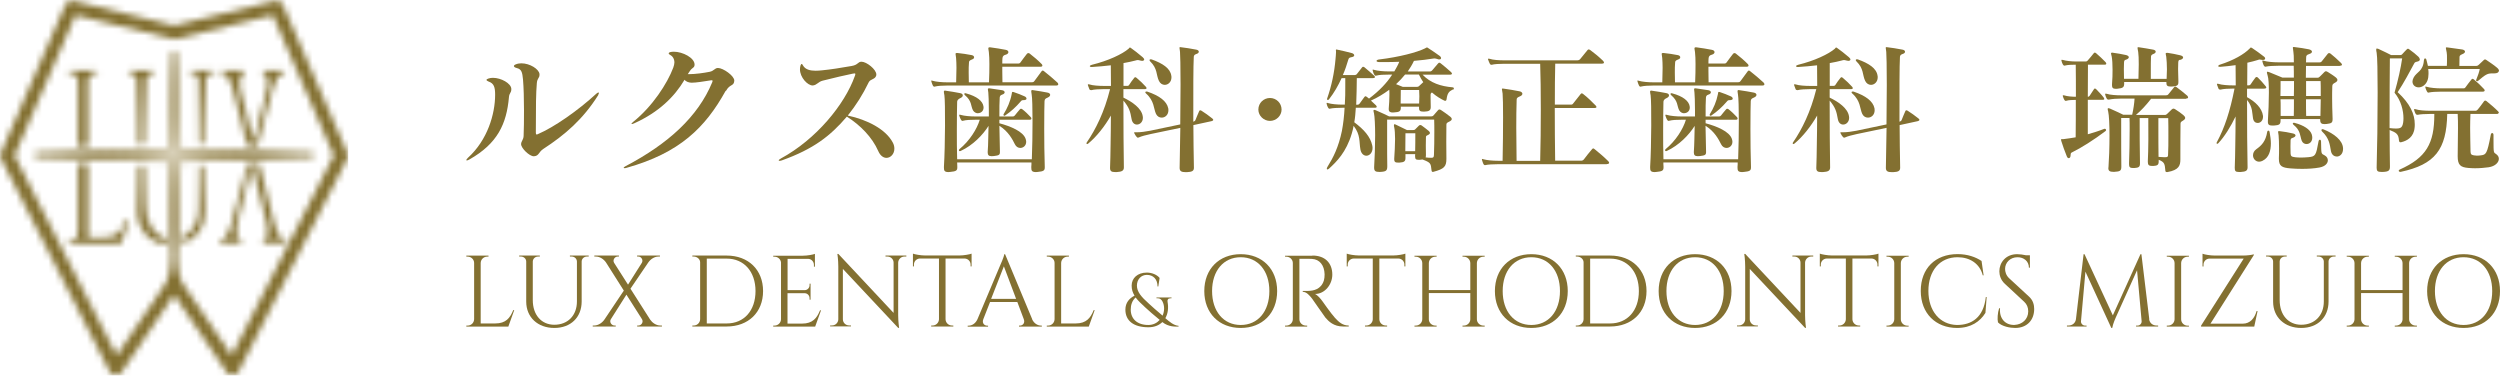
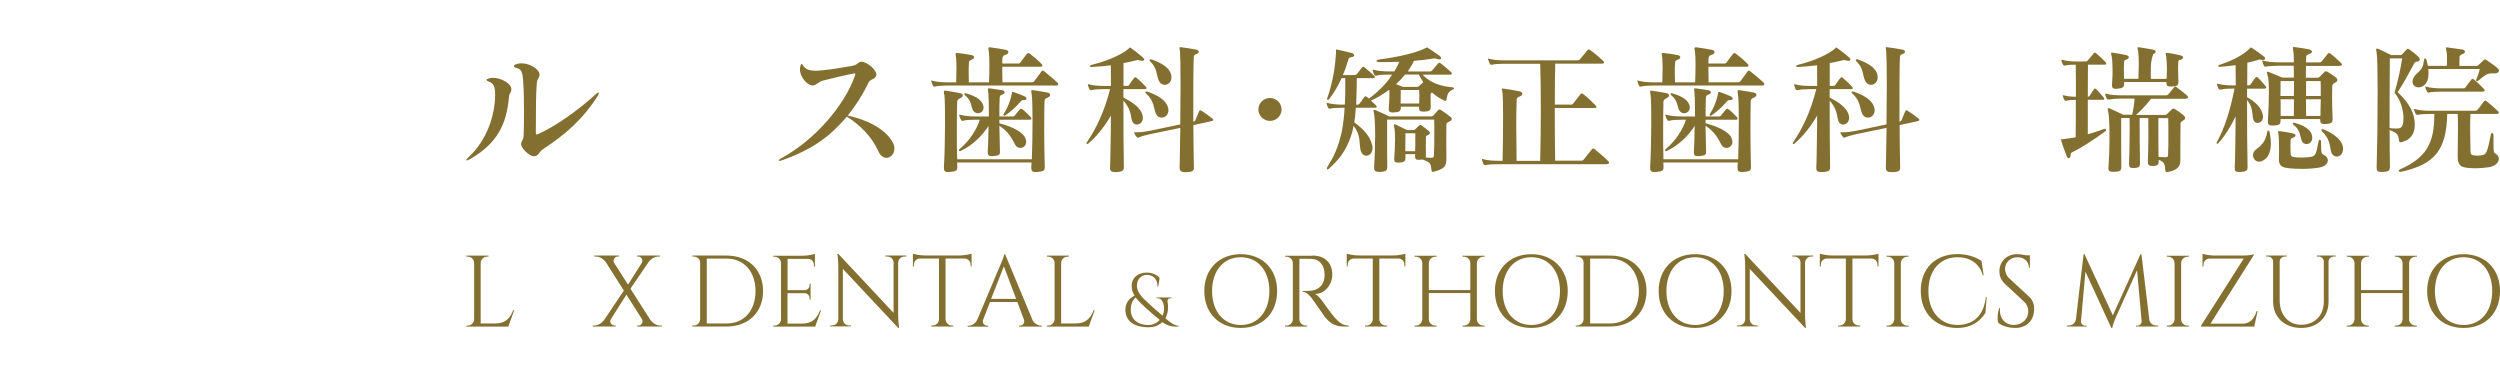
<svg xmlns="http://www.w3.org/2000/svg" width="388" height="59" viewBox="0 0 388 59" fill="none">
  <g clip-path="url(#clip0_12502_9402)">
    <mask id="mask0_12502_9402" style="mask-type:luminance" maskUnits="userSpaceOnUse" x="0" y="0" width="54" height="59">
      <path d="M30.795 25.781V32.348C30.795 34.493 29.847 36.105 28.329 36.769L28.282 37.836C30.534 37.184 31.945 35.145 31.945 32.36V25.745L30.795 25.781ZM21.229 32.395C21.229 35.465 23.019 37.611 25.769 38.002L25.721 36.995C23.896 36.52 22.723 34.671 22.723 32.087V25.769L21.229 25.722V32.407V32.395ZM38.393 25.509L35.856 34.979C35.56 36.07 34.979 37.243 34.268 37.243H34.221C34.221 37.243 34.149 37.267 34.126 37.303C34.102 37.338 34.09 37.386 34.09 37.433V37.563C34.09 37.67 34.149 37.753 34.221 37.753H37.338C37.338 37.753 37.409 37.729 37.433 37.694C37.456 37.658 37.468 37.611 37.468 37.563V37.433C37.468 37.326 37.409 37.243 37.338 37.243H37.314C37.077 37.243 36.852 36.911 36.733 36.39C36.639 35.94 36.639 35.442 36.733 35.027L39.116 25.615L41.498 35.05C41.593 35.477 41.593 35.987 41.498 36.425C41.38 36.935 41.167 37.243 40.93 37.243H40.906C40.906 37.243 40.835 37.267 40.811 37.303C40.787 37.338 40.776 37.386 40.776 37.433V37.575C40.776 37.682 40.835 37.765 40.906 37.765H44.284C44.284 37.765 44.355 37.741 44.379 37.706C44.403 37.67 44.414 37.623 44.414 37.575V37.433C44.414 37.326 44.355 37.243 44.284 37.243H44.237C43.526 37.243 42.956 36.094 42.66 35.015L40.23 25.437L38.393 25.497V25.509ZM12.137 36.07C12.137 36.734 11.628 37.267 11.035 37.267H10.798C10.727 37.267 10.668 37.326 10.668 37.409V37.623C10.668 37.623 10.668 37.694 10.703 37.729C10.727 37.753 10.762 37.777 10.798 37.777H18.74C18.74 37.777 18.846 37.741 18.858 37.682L19.973 34.245C19.973 34.245 19.973 34.15 19.961 34.114C19.937 34.078 19.901 34.055 19.854 34.055H19.664C19.664 34.055 19.57 34.09 19.546 34.138C18.941 35.809 18.183 36.84 16.262 36.84H13.643V25.461L12.137 25.402V36.082V36.07ZM10.798 10.917C10.798 10.917 10.727 10.929 10.703 10.964C10.68 10.988 10.668 11.024 10.668 11.071V11.284C10.668 11.367 10.727 11.427 10.798 11.427H11.035C11.628 11.427 12.126 11.96 12.137 12.624V22.735L13.643 22.675V12.624C13.655 11.96 14.152 11.427 14.745 11.427H14.982C15.053 11.427 15.113 11.367 15.113 11.284V11.071C15.113 11.071 15.113 11 15.077 10.964C15.053 10.941 15.018 10.917 14.982 10.917H10.798ZM40.894 10.917C40.894 10.917 40.823 10.941 40.799 10.976C40.776 11.012 40.764 11.059 40.764 11.107V11.249C40.764 11.355 40.823 11.438 40.894 11.438H40.918C41.143 11.438 41.356 11.747 41.475 12.244C41.581 12.707 41.581 13.228 41.475 13.667L39.365 22.035L37.231 13.631C37.136 13.193 37.148 12.695 37.243 12.244C37.362 11.747 37.575 11.427 37.812 11.427H37.836C37.836 11.427 37.907 11.403 37.931 11.367C37.954 11.332 37.966 11.284 37.966 11.237V11.095C37.966 10.988 37.907 10.905 37.836 10.905H34.469C34.469 10.905 34.398 10.929 34.375 10.964C34.351 11 34.339 11.047 34.339 11.095V11.237C34.339 11.344 34.398 11.427 34.469 11.427H34.517C35.216 11.427 35.797 12.588 36.093 13.679L38.346 22.593L39.946 22.652L42.376 13.691C42.672 12.6 43.241 11.438 43.952 11.438H44C44 11.438 44.071 11.415 44.094 11.379C44.118 11.344 44.13 11.296 44.13 11.249V11.107C44.13 11 44.071 10.917 44 10.917H40.894ZM20.032 10.917C19.961 10.917 19.901 10.976 19.901 11.059V11.272C19.901 11.355 19.961 11.415 20.032 11.415H20.34C20.838 11.415 21.217 11.806 21.229 12.327V22.391L22.723 22.344V12.304C22.746 11.794 23.126 11.415 23.6 11.415H23.908C23.979 11.415 24.038 11.355 24.038 11.272V11.059C24.038 10.976 23.979 10.917 23.908 10.917H20.02H20.032ZM29.61 10.917C29.538 10.917 29.479 10.976 29.479 11.059V11.272C29.479 11.355 29.538 11.415 29.61 11.415H29.918C30.404 11.415 30.783 11.794 30.807 12.292V22.32L31.956 22.355V12.28C31.98 11.77 32.359 11.403 32.834 11.403H33.142C33.213 11.403 33.272 11.344 33.272 11.261V11.047C33.272 11.047 33.26 10.976 33.237 10.952C33.213 10.929 33.177 10.905 33.154 10.905H29.61V10.917ZM27.274 6.045L42.328 2.37L51.799 24.134L35.951 55.166L28.282 43.881C27.689 42.921 27.535 40.859 27.5 39.993C27.666 35.631 27.986 27.523 28.092 25.141C31.696 25.011 48.125 24.43 48.125 24.43C48.48 24.43 48.777 24.264 48.777 24.062C48.777 23.861 48.48 23.695 48.125 23.695C48.125 23.695 31.696 23.114 28.092 22.984C27.95 19.677 27.393 8.356 27.393 8.356C27.393 8.06 27.227 7.823 27.025 7.823C26.824 7.823 26.658 8.06 26.658 8.356C26.658 8.356 26.101 19.688 25.959 22.984C22.355 23.114 5.926 23.695 5.926 23.695C5.571 23.695 5.274 23.861 5.274 24.062C5.274 24.264 5.559 24.43 5.926 24.43C5.926 24.43 22.355 25.011 25.959 25.141C26.065 27.512 26.373 35.572 26.551 39.946C26.516 40.823 26.362 43.111 25.674 44.012L18.1 55.166L2.252 24.134L11.711 2.37L26.765 6.045C26.848 6.069 26.931 6.069 27.014 6.069C27.096 6.069 27.18 6.069 27.262 6.045M42.684 0.118L27.014 3.947L11.355 0.118C10.857 -0 10.348 0.249 10.146 0.723L0.13 23.742C-0.001 24.027 0.011 24.359 0.154 24.643L17.033 57.703C17.199 58.034 17.531 58.248 17.898 58.272C18.266 58.295 18.621 58.117 18.835 57.809L27.014 45.754L35.204 57.809C35.394 58.094 35.726 58.272 36.07 58.272C36.093 58.272 36.117 58.272 36.141 58.272C36.508 58.248 36.84 58.034 37.006 57.703L53.885 24.643C54.028 24.359 54.039 24.039 53.909 23.742L43.905 0.723C43.739 0.332 43.348 0.095 42.945 0.095C42.862 0.095 42.779 0.095 42.696 0.13" fill="white" />
    </mask>
    <g mask="url(#mask0_12502_9402)">
-       <path d="M54.04 0H0V58.295H54.04V0Z" fill="url(#paint0_radial_12502_9402)" />
-     </g>
+       </g>
    <path d="M78.989 15.078C78.622 19.238 77.211 22.285 72.849 24.75C72.671 24.857 72.517 24.904 72.458 24.904C72.399 24.904 72.375 24.881 72.375 24.833C72.375 24.762 72.458 24.655 72.636 24.477C75.658 21.739 76.844 17.709 76.844 14.698C76.844 13.537 76.666 12.944 75.836 12.659C75.623 12.576 75.504 12.482 75.504 12.399C75.504 12.328 75.611 12.245 75.812 12.185C76.026 12.114 76.251 12.079 76.512 12.079C77.757 12.079 79.321 12.932 79.357 13.786V13.845C79.357 14.438 79.049 14.39 78.989 15.078ZM92.87 14.722C90.475 18.539 87.654 20.945 84.323 23.114C83.553 23.624 83.671 24.193 82.877 24.252H82.83C82.166 24.252 80.874 23.008 80.874 22.367V22.344C80.898 21.905 81.241 21.692 81.265 21.099C81.312 20.068 81.324 18.622 81.324 17.128C81.324 15.374 81.277 13.572 81.17 12.328C81.064 11.213 80.933 10.751 80.246 10.573C79.938 10.502 79.76 10.372 79.76 10.265C79.76 10.158 79.843 10.064 80.068 9.981C80.329 9.874 80.637 9.827 80.921 9.827C82.213 9.827 83.636 10.704 83.731 11.486V11.616C83.731 12.126 83.375 12.126 83.316 12.908C83.185 14.485 83.162 16.239 83.162 20.566C83.162 20.767 83.185 20.874 83.292 20.874C83.351 20.874 83.422 20.85 83.505 20.803C85.983 19.748 89.705 17.164 92.561 14.532C92.692 14.426 92.799 14.355 92.87 14.355C92.917 14.355 92.953 14.378 92.953 14.438C92.953 14.497 92.905 14.592 92.846 14.698" fill="#837031" />
-     <path d="M112.621 14.094C109.445 19.843 105.45 23.742 97.259 26.042C97.129 26.09 97.022 26.101 96.927 26.101C96.832 26.101 96.797 26.078 96.797 26.042C96.797 25.971 96.903 25.888 97.105 25.781C103.743 22.296 108.33 18.088 110.523 12.802C110.571 12.695 110.594 12.6 110.594 12.541C110.594 12.482 110.547 12.458 110.464 12.458C110.405 12.458 110.31 12.458 110.227 12.482C109.267 12.636 108.01 12.837 107.358 12.837C106.943 12.837 106.457 12.683 106.244 12.375C104.668 15.03 102.249 17.413 98.421 19.143C98.243 19.226 98.113 19.25 98.053 19.25C98.053 19.25 98.037 19.242 98.006 19.226C98.006 19.155 98.089 19.072 98.267 18.918C101.266 16.512 103.553 12.979 104.49 10.502C104.596 10.194 104.668 9.909 104.668 9.696C104.668 9.08 104.336 8.689 103.992 8.511C103.838 8.44 103.779 8.357 103.779 8.297C103.779 8.214 103.862 8.12 104.087 8.072C104.241 8.048 104.395 8.025 104.573 8.025C105.971 8.025 107.797 8.985 107.797 10.016V10.087C107.749 10.573 107.441 10.443 107.05 11.047C106.979 11.154 106.837 11.379 106.742 11.51H106.896C107.927 11.51 109.196 11.332 110.144 11.142C110.82 11.012 110.914 10.55 111.436 10.55C112.218 10.55 113.961 11.759 113.961 12.505V12.553C113.878 13.43 113.285 12.991 112.669 14.106" fill="#837031" />
    <path d="M137.585 24.501C137.122 24.501 136.636 24.193 136.316 23.47C135.356 21.277 133.507 19.416 131.433 18.1C128.884 21.087 126.276 23.126 121.345 24.892C121.191 24.94 121.085 24.963 120.99 24.963C120.895 24.963 120.859 24.94 120.859 24.892C120.859 24.821 120.966 24.715 121.215 24.584C126.668 21.621 131.101 16.227 132.677 11.782C132.725 11.652 132.748 11.569 132.748 11.498C132.748 11.415 132.701 11.391 132.618 11.391C132.535 11.391 132.44 11.415 132.31 11.439C131.255 11.652 129.394 12.079 127.687 12.517C126.964 12.695 126.81 13.193 126.158 13.264H126.11C125.34 13.264 124.155 12.02 124.155 10.763C124.155 10.562 124.178 10.372 124.238 10.17C124.297 10.016 124.344 9.933 124.415 9.933C124.487 9.933 124.546 9.993 124.617 10.147C124.984 10.799 125.731 10.976 126.573 10.976C126.881 10.976 127.225 10.953 127.557 10.917C128.932 10.787 130.39 10.55 132.179 10.241C133.211 10.064 133.116 9.578 133.709 9.578C134.479 9.578 136.008 10.763 136.008 11.569C136.008 11.616 136.008 11.676 135.984 11.747C135.783 12.363 135.084 12.233 134.823 12.778C133.898 14.687 132.891 16.287 131.575 17.934C134.621 18.586 137.454 20.056 138.545 22.095C138.746 22.451 138.806 22.771 138.806 23.079C138.806 23.909 138.213 24.501 137.573 24.501" fill="#837031" />
    <path d="M163.876 13.276H146.997C146.274 13.276 145.527 13.323 145.112 13.43C145.088 13.43 145.041 13.454 145.029 13.454C144.922 13.454 144.828 13.394 144.768 13.252C144.709 13.098 144.614 12.92 144.555 12.683C144.531 12.636 144.531 12.6 144.531 12.553C144.531 12.505 144.555 12.493 144.602 12.493C144.626 12.493 144.685 12.517 144.756 12.541C145.266 12.695 146.226 12.778 147.009 12.778H148.395C148.419 11.972 148.443 11.225 148.443 10.538C148.443 9.969 148.419 9.435 148.384 8.997C148.336 8.689 148.301 8.487 148.301 8.38C148.301 8.274 148.348 8.226 148.502 8.226H148.609C149.332 8.309 150.102 8.404 150.825 8.558C151.051 8.606 151.181 8.736 151.181 8.89C151.181 9.02 151.098 9.151 150.873 9.222C150.458 9.376 150.387 9.506 150.387 9.684C150.339 10.182 150.339 10.668 150.339 11.237C150.339 11.699 150.339 12.197 150.363 12.778H153.492C153.54 11.771 153.552 10.787 153.552 9.933C153.552 9.234 153.528 8.594 153.469 8.072C153.445 7.835 153.386 7.634 153.386 7.527C153.386 7.373 153.469 7.314 153.718 7.349C154.524 7.456 155.365 7.586 156.065 7.728C156.373 7.776 156.503 7.93 156.503 8.096C156.503 8.25 156.349 8.428 156.088 8.487C155.756 8.57 155.602 8.724 155.579 9.056C155.555 9.281 155.555 9.566 155.555 9.862H158.009C158.186 9.862 158.293 9.815 158.376 9.684C158.684 9.269 159.075 8.724 159.384 8.345C159.455 8.286 159.514 8.238 159.585 8.238C159.656 8.238 159.716 8.262 159.787 8.297C160.427 8.783 161.15 9.412 161.671 9.945C161.743 10.016 161.778 10.099 161.778 10.182C161.778 10.265 161.707 10.36 161.47 10.36H155.555V11.012C155.555 11.557 155.555 12.15 155.579 12.766H160.119C160.379 12.766 160.427 12.719 160.557 12.553C160.925 12.055 161.257 11.593 161.636 11.083C161.766 10.905 161.873 10.905 162.074 11.083C162.797 11.652 163.521 12.268 164.113 12.814C164.196 12.896 164.244 12.991 164.244 13.074C164.244 13.181 164.161 13.276 163.912 13.276M162.62 15.137C162.252 15.291 162.134 15.374 162.11 15.706C162.086 16.192 162.063 17.922 162.063 20.02C162.063 21.905 162.086 24.051 162.146 25.829V26.006C162.146 26.469 161.944 26.599 161.067 26.682C160.96 26.682 160.865 26.706 160.782 26.706C160.142 26.706 160.059 26.469 160.059 26.054V25.852C160.083 25.651 160.083 25.438 160.083 25.212H148.55C148.55 25.414 148.55 25.627 148.573 25.829V26.006C148.573 26.469 148.372 26.599 147.483 26.682C147.376 26.682 147.281 26.706 147.198 26.706C146.582 26.706 146.499 26.469 146.499 26.054V25.852C146.7 22.676 146.724 15.789 146.57 14.781C146.523 14.544 146.487 14.343 146.487 14.236C146.487 14.129 146.534 14.058 146.665 14.058C146.712 14.058 146.748 14.082 146.795 14.082C147.601 14.189 148.289 14.319 148.988 14.449C149.296 14.497 149.427 14.651 149.427 14.805C149.427 14.959 149.296 15.113 149.059 15.22C148.692 15.374 148.55 15.611 148.55 15.789C148.526 16.737 148.502 18.397 148.502 20.305C148.502 21.704 148.502 23.245 148.55 24.715H160.142C160.213 22.984 160.249 20.708 160.249 18.752C160.249 16.796 160.202 15.137 160.119 14.698C160.095 14.461 160.047 14.283 160.047 14.153C160.047 14.046 160.095 13.975 160.225 13.975C160.273 13.975 160.308 13.999 160.356 13.999C161.162 14.106 161.849 14.236 162.549 14.366C162.857 14.414 162.987 14.568 162.987 14.722C162.987 14.876 162.857 15.03 162.608 15.137M159.775 18.586H155.105V19.131C156.835 19.594 158.803 20.4 159.182 21.561C159.23 21.715 159.265 21.87 159.265 22C159.265 22.616 158.803 22.96 158.341 22.96C158.032 22.96 157.7 22.782 157.511 22.391C157.143 21.644 156.503 20.4 155.105 19.523C155.128 20.815 155.152 22.213 155.188 23.517V23.6C155.188 24.039 155.033 24.122 154.263 24.217C154.133 24.24 154.026 24.24 153.907 24.24C153.445 24.24 153.291 24.062 153.291 23.648V23.565C153.338 22.972 153.362 22.273 153.374 21.573C153.398 20.874 153.421 20.175 153.421 19.535C152.544 20.933 150.991 22.557 149.083 23.434C149.036 23.458 149 23.458 148.976 23.458C148.87 23.458 148.822 23.387 148.822 23.328C148.822 23.268 148.846 23.221 148.905 23.15C150.482 21.858 151.62 20.044 152.058 18.586H151.359C150.636 18.586 149.96 18.61 149.474 18.74C149.45 18.74 149.403 18.764 149.391 18.764C149.284 18.764 149.19 18.693 149.13 18.562C149.047 18.408 148.953 18.207 148.893 17.994C148.846 17.863 148.87 17.792 148.964 17.792C149.012 17.792 149.047 17.816 149.142 17.839C149.652 17.994 150.612 18.076 151.383 18.076H153.469V17.152C153.469 15.789 153.421 14.722 153.386 14.366C153.362 14.106 153.315 13.928 153.315 13.845C153.315 13.738 153.362 13.714 153.469 13.714H153.599C154.144 13.786 154.702 13.868 155.531 13.999C155.792 14.046 155.922 14.177 155.922 14.331C155.922 14.461 155.792 14.615 155.531 14.686C155.199 14.769 155.152 15.018 155.152 15.232C155.105 15.777 155.105 16.808 155.105 18.076H157.167C157.321 18.076 157.38 18.053 157.499 17.922C157.736 17.638 158.044 17.223 158.293 16.962C158.352 16.891 158.4 16.879 158.471 16.879C158.542 16.879 158.601 16.903 158.672 16.962C159.052 17.247 159.597 17.768 159.964 18.171C160.047 18.254 160.071 18.349 160.071 18.408C160.071 18.515 159.988 18.586 159.787 18.586M151.774 17.579C151.489 17.579 151.181 17.425 151.003 17.116C150.636 16.417 150.873 15.718 149.759 14.769C149.688 14.698 149.652 14.639 149.652 14.592C149.652 14.509 149.723 14.461 149.806 14.461C149.853 14.461 149.877 14.485 149.913 14.485C151.643 14.947 152.497 15.694 152.627 16.476C152.651 16.559 152.651 16.63 152.651 16.69C152.651 17.259 152.212 17.567 151.774 17.567M159.004 15.54H158.827C158.589 15.54 158.518 15.611 158.364 15.801C157.665 16.607 156.918 17.294 156.017 17.911C155.946 17.958 155.911 17.97 155.863 17.97C155.792 17.97 155.733 17.911 155.733 17.816C155.733 17.768 155.756 17.733 155.78 17.685C156.325 16.808 156.788 15.777 157.013 14.615C157.06 14.39 157.037 14.26 157.167 14.26C157.191 14.26 157.238 14.26 157.297 14.283C157.914 14.485 158.507 14.722 159.028 14.959C159.23 15.042 159.313 15.196 159.313 15.303C159.313 15.433 159.206 15.516 159.004 15.516" fill="#837031" />
    <path d="M177.685 13.833H174.354V15.149C175.717 15.801 177.164 16.796 177.353 18.041C177.377 18.136 177.377 18.219 177.377 18.278C177.377 18.93 176.915 19.333 176.452 19.333C176.073 19.333 175.729 19.072 175.623 18.48C175.421 17.318 175.255 16.678 174.354 15.611C174.354 19.404 174.378 23.565 174.425 25.983C174.425 26.492 174.117 26.659 173.311 26.706H173.074C172.481 26.706 172.28 26.552 172.28 26.066C172.327 25.082 172.339 23.814 172.363 22.403C172.387 21.004 172.41 19.463 172.41 17.934C171.474 19.582 170.194 21.206 168.902 22.273C168.831 22.332 168.771 22.356 168.724 22.356C168.653 22.356 168.617 22.308 168.617 22.249C168.617 22.19 168.641 22.142 168.688 22.071C170.051 20.08 171.403 17.377 172.28 13.833H171.296C170.644 13.833 169.767 13.88 169.411 13.987H169.328C169.222 13.987 169.127 13.963 169.068 13.833C169.008 13.679 168.914 13.454 168.854 13.264C168.854 13.217 168.831 13.181 168.831 13.157C168.831 13.098 168.854 13.074 168.914 13.074C168.961 13.074 168.997 13.074 169.068 13.098C169.565 13.276 170.597 13.335 171.308 13.335H172.422C172.422 12.126 172.398 11.036 172.398 10.135C171.45 10.241 170.443 10.348 169.482 10.396H169.4C169.222 10.396 169.139 10.336 169.139 10.265C169.139 10.194 169.245 10.111 169.471 10.052C171.995 9.435 174.188 8.404 175.172 7.551C175.243 7.48 175.279 7.373 175.374 7.373C175.397 7.373 175.457 7.397 175.528 7.456C176.014 7.788 176.642 8.286 177.341 8.878C177.495 9.009 177.578 9.139 177.578 9.246C177.578 9.352 177.448 9.447 177.247 9.447C177.175 9.447 177.092 9.424 176.986 9.4C176.595 9.293 176.571 9.293 176.192 9.4C175.706 9.53 175.101 9.661 174.366 9.791V13.323H175.018C175.101 13.3 175.196 13.276 175.231 13.193C175.469 12.837 175.753 12.399 176.037 12.079C176.144 11.948 176.215 11.948 176.393 12.079C176.832 12.434 177.507 13.086 177.839 13.466C177.91 13.549 177.946 13.62 177.946 13.679C177.946 13.762 177.863 13.833 177.685 13.833ZM188.045 18.8L185.212 19.416C185.212 21.538 185.259 23.802 185.295 25.995V26.042C185.295 26.528 185.011 26.682 184.205 26.718H184.027C183.387 26.718 183.078 26.587 183.078 26.066C183.126 24.11 183.161 21.965 183.185 19.843L178.586 20.803C177.946 20.933 177.092 21.159 176.761 21.324C176.701 21.348 176.654 21.372 176.606 21.372C176.535 21.372 176.476 21.324 176.405 21.241C176.298 21.135 176.168 20.933 176.073 20.732C176.026 20.672 176.002 20.625 176.002 20.601C176.002 20.554 176.049 20.53 176.132 20.53H176.464C177.009 20.53 177.827 20.424 178.479 20.293L183.173 19.309C183.197 17.116 183.221 14.995 183.221 13.169C183.221 10.384 183.173 8.369 183.138 8.06C183.09 7.705 183.055 7.539 183.055 7.42C183.055 7.337 183.078 7.314 183.161 7.314C183.209 7.314 183.244 7.337 183.339 7.337C183.884 7.397 184.833 7.539 185.663 7.705C185.923 7.752 186.054 7.883 186.054 8.037C186.054 8.167 185.923 8.321 185.639 8.392C185.307 8.499 185.271 8.7 185.271 8.914C185.2 10.075 185.188 14.129 185.2 18.894C185.331 18.847 185.485 18.764 185.532 18.634C185.734 18.148 185.9 17.709 186.101 17.27C186.148 17.164 186.184 17.116 186.255 17.116C186.326 17.116 186.362 17.14 186.457 17.176C187.002 17.531 187.618 17.946 188.116 18.361C188.199 18.42 188.294 18.515 188.294 18.598C188.294 18.681 188.223 18.752 188.033 18.8M180.293 18.254C179.937 18.254 179.617 18.077 179.416 17.685C179.025 16.867 179.179 15.67 177.863 14.509C177.78 14.449 177.756 14.378 177.756 14.331C177.756 14.248 177.815 14.2 177.934 14.2C177.981 14.2 178.017 14.2 178.088 14.224C179.949 14.864 181.075 15.694 181.312 16.808C181.336 16.915 181.336 17.022 181.336 17.116C181.336 17.816 180.838 18.254 180.305 18.254M180.767 13.169C180.411 13.169 180.068 12.968 179.866 12.553C179.404 11.593 179.688 10.668 178.491 9.506C178.42 9.435 178.408 9.376 178.408 9.329C178.408 9.246 178.479 9.198 178.586 9.198C178.633 9.198 178.669 9.198 178.74 9.222C180.447 9.838 181.632 10.609 181.786 11.747C181.81 11.83 181.81 11.925 181.81 12.008C181.81 12.731 181.289 13.169 180.779 13.169" fill="#837031" />
    <path d="M197.099 18.764C196.138 18.764 195.297 17.97 195.297 17.01C195.297 15.979 196.127 15.208 197.099 15.208C198.071 15.208 198.9 15.979 198.9 17.01C198.9 17.97 198.071 18.764 197.099 18.764Z" fill="#837031" />
    <path d="M225.465 13.892C224.872 14.2 224.635 14.461 224.505 15.41C224.481 15.587 224.398 15.647 224.303 15.647C224.256 15.647 224.22 15.647 224.173 15.623C223.627 15.362 222.928 14.959 222.241 14.355C222.11 14.426 222.039 14.509 222.027 14.687V15.149C222.027 15.564 222.027 16.073 222.051 16.595V16.642C222.051 17.188 221.695 17.294 221.091 17.318H220.877C220.463 17.318 220.237 17.235 220.237 16.797V16.559H217.404V16.761C217.404 17.306 217.072 17.401 216.456 17.436C216.373 17.436 216.255 17.46 216.172 17.46C215.78 17.46 215.532 17.354 215.532 16.951V16.844C215.591 16.168 215.638 15.398 215.638 14.698C215.638 14.438 215.638 14.177 215.615 13.928C214.737 14.58 213.777 15.161 212.77 15.611C213.03 15.848 213.291 16.097 213.54 16.334C213.623 16.417 213.671 16.512 213.671 16.571C213.671 16.654 213.588 16.725 213.386 16.725H210.423C210.375 17.496 210.316 18.243 210.186 18.977C211.679 20.092 212.687 21.218 212.971 22.569C212.995 22.7 213.019 22.83 213.019 22.96C213.019 23.731 212.533 24.169 212.058 24.169C211.667 24.169 211.252 23.861 211.134 23.186C210.921 22.024 211.181 20.945 210.079 19.523C210.008 19.914 209.925 20.329 209.794 20.732C208.941 23.624 207.424 25.118 206.262 26.173C206.155 26.256 206.061 26.303 206.025 26.303C205.954 26.303 205.918 26.256 205.918 26.173C205.918 26.101 205.966 25.995 206.025 25.888C206.926 24.442 207.732 22.865 208.265 20.317C208.479 19.179 208.621 17.946 208.68 16.725H208.348C207.602 16.725 206.807 16.773 206.464 16.856C206.416 16.856 206.381 16.879 206.357 16.879C206.25 16.879 206.179 16.82 206.12 16.702C206.037 16.547 205.942 16.37 205.907 16.156C205.907 16.109 205.883 16.073 205.883 16.05C205.883 15.979 205.907 15.955 205.966 15.955C205.989 15.955 206.049 15.979 206.12 16.002C206.63 16.156 207.566 16.239 208.36 16.239H208.716C208.787 15.255 208.787 14.284 208.787 13.395V12.126H208.218C207.685 13.288 207.056 14.402 206.262 15.41C206.191 15.493 206.132 15.516 206.084 15.516C206.001 15.516 205.954 15.457 205.954 15.386C205.954 15.338 205.954 15.327 205.978 15.279C206.653 13.347 207.092 11.273 207.27 9.187C207.317 8.819 207.329 8.416 207.353 8.049C207.353 7.918 207.329 7.835 207.329 7.764C207.329 7.693 207.353 7.681 207.412 7.681C207.436 7.681 207.483 7.681 207.542 7.705C208.206 7.835 209.119 8.06 209.842 8.25C210.043 8.321 210.174 8.452 210.174 8.582C210.174 8.712 210.067 8.819 209.783 8.866C209.474 8.938 209.344 8.949 209.261 9.246C209.024 10.052 208.751 10.87 208.408 11.652H210.245C210.375 11.652 210.506 11.605 210.6 11.474C210.861 11.142 211.063 10.858 211.407 10.443C211.49 10.336 211.608 10.336 211.762 10.443C212.307 10.882 212.817 11.344 213.279 11.759C213.481 11.937 213.41 12.126 213.078 12.126H210.577C210.553 13.371 210.553 14.805 210.482 16.251H210.636C210.79 16.251 210.897 16.227 211.015 16.073C211.229 15.765 211.537 15.374 211.762 15.042C211.833 14.971 211.869 14.935 211.94 14.935C211.987 14.935 212.047 14.983 212.141 15.042C212.224 15.125 212.343 15.22 212.473 15.303C214.074 14.094 215.235 12.873 216.065 11.581H215.496C214.773 11.581 214.074 11.605 213.611 11.735C213.588 11.735 213.54 11.759 213.528 11.759C213.422 11.759 213.327 11.688 213.268 11.557C213.185 11.403 213.09 11.202 213.054 10.988C213.03 10.941 213.03 10.905 213.03 10.858C213.03 10.81 213.054 10.799 213.102 10.799C213.149 10.799 213.185 10.822 213.279 10.846C213.789 11 214.749 11.083 215.52 11.083H216.397C216.681 10.597 216.966 10.099 217.167 9.59C216.492 9.613 215.721 9.637 214.951 9.637H214.121C213.789 9.637 213.635 9.554 213.635 9.459C213.635 9.352 213.789 9.246 214.097 9.222C217.144 8.855 219.905 8.132 221.15 7.515C221.328 7.432 221.387 7.361 221.458 7.361C221.506 7.361 221.541 7.385 221.612 7.432C222.181 7.8 222.976 8.333 223.438 8.677C223.746 8.914 223.722 9.222 223.379 9.222C223.307 9.222 223.224 9.222 223.118 9.175C222.904 9.115 222.786 9.068 222.632 9.068C222.561 9.068 222.501 9.068 222.407 9.092C221.601 9.222 220.605 9.352 219.443 9.447C219.182 10.016 218.851 10.562 218.483 11.095H221.885C222.039 11.095 222.169 11.047 222.276 10.917C222.49 10.68 222.952 10.123 223.177 9.862C223.331 9.684 223.414 9.684 223.639 9.862C224.03 10.17 224.718 10.739 225.192 11.178C225.275 11.261 225.346 11.356 225.346 11.415C225.346 11.522 225.24 11.593 225.014 11.593H220.783C222.015 12.885 223.627 13.395 225.429 13.549C225.583 13.572 225.643 13.632 225.643 13.726C225.643 13.821 225.595 13.88 225.512 13.928M225.074 18.8C224.659 19.013 224.481 19.061 224.481 19.321C224.457 20.945 224.457 23.008 224.481 24.561V24.667C224.481 25.852 224.125 26.22 222.49 26.659C222.442 26.659 222.43 26.682 222.383 26.682C222.252 26.682 222.181 26.599 222.169 26.398C222.063 25.343 222.039 25.236 220.771 24.75C220.664 24.774 220.534 24.774 220.38 24.798H220.143C219.775 24.798 219.621 24.715 219.621 24.252V24.157C219.621 24.075 219.621 24.003 219.645 23.92H218.127V24.513C218.127 24.999 217.973 25.189 217.203 25.236H217.001C216.587 25.236 216.385 25.165 216.385 24.726V24.596C216.444 23.719 216.515 22.557 216.515 21.573C216.515 20.779 216.468 20.127 216.385 19.772C216.338 19.618 216.338 19.511 216.338 19.44C216.338 19.333 216.361 19.286 216.432 19.286C216.48 19.286 216.539 19.286 216.61 19.333C217.179 19.594 218.365 20.187 218.365 20.187H219.301C219.502 20.187 219.538 20.163 219.633 20.08C219.811 19.902 220.048 19.665 220.226 19.487C220.285 19.428 220.356 19.404 220.439 19.404C220.498 19.404 220.569 19.428 220.64 19.475C220.996 19.736 221.411 20.044 221.719 20.305C221.849 20.412 221.921 20.518 221.921 20.637C221.921 20.756 221.849 20.838 221.684 20.922C221.352 21.099 221.304 21.052 221.304 21.36C221.28 22.012 221.28 23.197 221.304 23.968C221.304 24.169 221.304 24.323 221.257 24.43C221.565 24.477 221.897 24.489 222.134 24.489C222.49 24.489 222.525 24.383 222.549 24.051C222.596 22.948 222.608 21.68 222.608 20.471C222.608 19.819 222.608 19.155 222.584 18.563H215.283V21.941C215.283 23.257 215.283 24.655 215.306 25.781C215.306 26.481 215.152 26.635 214.192 26.682H214.062C213.493 26.682 213.268 26.552 213.268 26.042V25.912C213.351 24.549 213.422 22.664 213.422 21.004C213.422 19.428 213.35 18.065 213.244 17.591C213.196 17.389 213.161 17.259 213.161 17.176C213.161 17.093 213.208 17.045 213.268 17.045C213.327 17.045 213.398 17.069 213.505 17.105C214.157 17.365 215.591 18.065 215.591 18.065H222.063C222.276 18.065 222.395 18.017 222.478 17.911C222.691 17.674 222.976 17.342 223.153 17.14C223.236 17.034 223.307 16.986 223.39 16.986C223.473 16.986 223.592 17.034 223.699 17.116C224.09 17.377 224.576 17.709 225.097 18.124C225.204 18.207 225.311 18.337 225.311 18.48C225.311 18.586 225.24 18.693 225.074 18.788M220.19 11.569H218.068C217.653 12.091 217.191 12.577 216.669 13.063C217.191 13.264 217.701 13.477 217.701 13.477H219.917C220.119 13.477 220.178 13.406 220.249 13.347C220.451 13.169 220.688 12.956 220.889 12.754C220.652 12.387 220.403 11.984 220.214 11.569M220.249 13.963H217.404C217.381 14.663 217.381 15.362 217.381 16.073H220.249C220.297 15.244 220.297 14.604 220.249 13.963ZM218.127 20.684C218.127 21.49 218.104 22.664 218.104 23.47H219.633C219.657 22.64 219.657 21.609 219.657 20.684H218.127Z" fill="#837031" />
    <path d="M249.361 25.485H232.481C231.735 25.485 230.929 25.532 230.573 25.615C230.526 25.615 230.514 25.639 230.466 25.639C230.383 25.639 230.289 25.568 230.229 25.461C230.17 25.307 230.075 25.094 230.016 24.869C230.016 24.821 229.992 24.786 229.992 24.762C229.992 24.691 230.016 24.667 230.075 24.667C230.099 24.667 230.158 24.691 230.229 24.715C230.739 24.869 231.699 24.952 232.481 24.952H233.204C233.252 22.759 233.276 20.258 233.276 18.242C233.276 16.429 233.252 14.995 233.204 14.521C233.157 14.141 233.098 13.951 233.098 13.845C233.098 13.75 233.145 13.738 233.228 13.738C233.276 13.738 233.335 13.762 233.406 13.762C234.129 13.857 235.113 14.023 235.86 14.177C236.12 14.224 236.275 14.402 236.275 14.544C236.275 14.687 236.168 14.852 235.883 14.959C235.492 15.113 235.386 15.244 235.386 15.445C235.338 16.785 235.326 18.254 235.326 19.831C235.326 21.407 235.35 23.102 235.374 24.963H239.036C239.167 20.139 239.167 13.537 239.036 9.898H233.442C232.695 9.898 231.889 9.945 231.533 10.052H231.474C231.367 10.052 231.272 10.004 231.213 9.874C231.13 9.72 231.035 9.483 230.976 9.305C230.952 9.234 230.929 9.198 230.929 9.175C230.929 9.127 230.976 9.103 231.012 9.103C231.047 9.103 231.118 9.103 231.189 9.127C231.699 9.305 232.659 9.364 233.43 9.364H244.785C244.963 9.364 245.141 9.305 245.248 9.163C245.603 8.748 245.971 8.262 246.362 7.8C246.421 7.717 246.492 7.669 246.563 7.669C246.646 7.669 246.741 7.717 246.848 7.8C247.417 8.214 248.116 8.783 248.78 9.424C249.041 9.684 248.981 9.886 248.578 9.886H241.372C241.324 11.569 241.312 13.833 241.312 16.239H243.79C243.967 16.239 244.074 16.192 244.157 16.061C244.548 15.564 244.951 15.054 245.319 14.592C245.39 14.521 245.425 14.485 245.497 14.485C245.568 14.485 245.627 14.532 245.71 14.592C246.326 15.054 247.109 15.824 247.642 16.37C247.701 16.429 247.772 16.524 247.772 16.607C247.772 16.69 247.689 16.761 247.464 16.761H241.3C241.3 19.523 241.324 22.439 241.36 24.94H245.354C245.556 24.94 245.686 24.892 245.817 24.738C246.101 24.347 246.717 23.577 247.061 23.185C247.144 23.091 247.192 23.031 247.263 23.031C247.334 23.031 247.393 23.079 247.5 23.162C248.116 23.648 248.993 24.406 249.586 24.999C249.669 25.082 249.74 25.177 249.74 25.26C249.74 25.366 249.633 25.461 249.384 25.461" fill="#837031" />
    <path d="M273.47 13.276H256.591C255.867 13.276 255.121 13.323 254.706 13.43C254.682 13.43 254.635 13.454 254.623 13.454C254.516 13.454 254.421 13.394 254.362 13.252C254.303 13.098 254.208 12.92 254.149 12.683C254.125 12.636 254.125 12.6 254.125 12.553C254.125 12.505 254.149 12.493 254.196 12.493C254.22 12.493 254.279 12.517 254.35 12.541C254.86 12.695 255.82 12.778 256.614 12.778H257.989C258.013 11.972 258.037 11.225 258.037 10.538C258.037 9.969 258.013 9.435 257.977 8.997C257.93 8.689 257.894 8.487 257.894 8.38C257.894 8.274 257.942 8.226 258.096 8.226H258.203C258.926 8.309 259.696 8.404 260.419 8.558C260.644 8.606 260.775 8.736 260.775 8.89C260.775 9.02 260.692 9.151 260.467 9.222C260.052 9.376 259.981 9.506 259.981 9.684C259.933 10.182 259.933 10.668 259.933 11.237C259.933 11.699 259.933 12.197 259.957 12.778H263.086C263.134 11.771 263.146 10.787 263.146 9.933C263.146 9.234 263.122 8.594 263.063 8.072C263.039 7.835 262.98 7.634 262.98 7.527C262.98 7.373 263.063 7.314 263.311 7.349C264.117 7.456 264.959 7.586 265.658 7.728C265.967 7.776 266.097 7.93 266.097 8.096C266.097 8.25 265.943 8.428 265.682 8.487C265.35 8.57 265.196 8.724 265.172 9.056C265.149 9.281 265.149 9.566 265.149 9.862H267.602C267.78 9.862 267.887 9.815 267.97 9.684C268.278 9.269 268.669 8.724 268.977 8.345C269.049 8.286 269.108 8.238 269.179 8.238C269.25 8.238 269.309 8.262 269.38 8.297C270.021 8.783 270.744 9.412 271.265 9.945C271.336 10.016 271.372 10.099 271.372 10.182C271.372 10.265 271.301 10.36 271.064 10.36H265.149V11.012C265.149 11.557 265.149 12.15 265.172 12.766H269.712C269.973 12.766 270.021 12.719 270.151 12.553C270.518 12.055 270.85 11.593 271.23 11.083C271.36 10.905 271.467 10.905 271.668 11.083C272.391 11.652 273.114 12.268 273.707 12.814C273.79 12.896 273.837 12.991 273.837 13.074C273.837 13.181 273.754 13.276 273.505 13.276M272.225 15.137C271.858 15.291 271.739 15.374 271.716 15.706C271.692 16.192 271.668 17.922 271.668 20.02C271.668 21.905 271.692 24.051 271.751 25.829V26.006C271.751 26.469 271.55 26.599 270.672 26.682C270.566 26.682 270.471 26.706 270.388 26.706C269.748 26.706 269.665 26.469 269.665 26.054V25.852C269.689 25.651 269.689 25.438 269.689 25.212H258.155C258.155 25.414 258.155 25.627 258.179 25.829V26.006C258.179 26.469 257.977 26.599 257.088 26.682C256.982 26.682 256.887 26.706 256.804 26.706C256.187 26.706 256.105 26.469 256.105 26.054V25.852C256.306 22.676 256.33 15.789 256.176 14.781C256.128 14.544 256.093 14.343 256.093 14.236C256.093 14.129 256.14 14.058 256.27 14.058C256.318 14.058 256.353 14.082 256.401 14.082C257.207 14.189 257.894 14.319 258.594 14.449C258.902 14.497 259.032 14.651 259.032 14.805C259.032 14.959 258.902 15.113 258.665 15.22C258.297 15.374 258.167 15.611 258.167 15.789C258.143 16.737 258.12 18.397 258.12 20.305C258.12 21.704 258.12 23.245 258.167 24.715H269.76C269.831 22.984 269.866 20.708 269.866 18.752C269.866 16.796 269.819 15.137 269.736 14.698C269.712 14.461 269.665 14.283 269.665 14.153C269.665 14.046 269.712 13.975 269.843 13.975C269.89 13.975 269.926 13.999 269.973 13.999C270.779 14.106 271.467 14.236 272.166 14.366C272.474 14.414 272.605 14.568 272.605 14.722C272.605 14.876 272.474 15.03 272.225 15.137ZM269.38 18.586H264.71V19.131C266.441 19.594 268.408 20.4 268.788 21.561C268.835 21.715 268.871 21.87 268.871 22C268.871 22.616 268.408 22.96 267.946 22.96C267.638 22.96 267.306 22.782 267.116 22.391C266.737 21.644 266.109 20.4 264.698 19.523C264.722 20.815 264.746 22.213 264.781 23.517V23.6C264.781 24.039 264.627 24.122 263.857 24.217C263.726 24.24 263.62 24.24 263.501 24.24C263.039 24.24 262.885 24.062 262.885 23.648V23.565C262.932 22.972 262.944 22.273 262.968 21.573C262.991 20.874 263.015 20.175 263.015 19.535C262.138 20.933 260.585 22.557 258.677 23.434C258.629 23.458 258.594 23.458 258.57 23.458C258.463 23.458 258.416 23.387 258.416 23.328C258.416 23.268 258.44 23.221 258.499 23.15C260.075 21.858 261.213 20.044 261.652 18.586H260.953C260.23 18.586 259.554 18.61 259.068 18.74C259.044 18.74 258.997 18.764 258.985 18.764C258.878 18.764 258.783 18.693 258.724 18.562C258.641 18.408 258.546 18.207 258.487 17.994C258.44 17.863 258.463 17.792 258.558 17.792C258.606 17.792 258.641 17.816 258.736 17.839C259.246 17.994 260.206 18.076 260.976 18.076H263.063V17.152C263.063 15.789 263.015 14.722 262.98 14.366C262.956 14.106 262.92 13.928 262.92 13.845C262.92 13.738 262.968 13.714 263.074 13.714H263.205C263.75 13.786 264.307 13.868 265.137 13.999C265.398 14.046 265.528 14.177 265.528 14.331C265.528 14.461 265.398 14.615 265.137 14.686C264.805 14.769 264.758 15.018 264.758 15.232C264.71 15.777 264.71 16.808 264.71 18.076H266.773C266.927 18.076 266.986 18.053 267.105 17.922C267.342 17.638 267.65 17.223 267.899 16.962C267.958 16.891 268.005 16.879 268.077 16.879C268.148 16.879 268.207 16.903 268.278 16.962C268.657 17.247 269.203 17.768 269.57 18.171C269.653 18.254 269.677 18.349 269.677 18.408C269.677 18.515 269.594 18.586 269.392 18.586M261.379 17.579C261.095 17.579 260.787 17.425 260.609 17.116C260.241 16.417 260.478 15.718 259.364 14.769C259.293 14.698 259.258 14.639 259.258 14.592C259.258 14.509 259.329 14.461 259.412 14.461C259.459 14.461 259.483 14.485 259.518 14.485C261.249 14.947 262.102 15.694 262.233 16.476C262.256 16.559 262.256 16.63 262.256 16.69C262.256 17.259 261.818 17.567 261.379 17.567M268.61 15.54H268.432C268.195 15.54 268.124 15.611 267.97 15.801C267.271 16.607 266.524 17.294 265.623 17.911C265.552 17.958 265.516 17.97 265.469 17.97C265.41 17.97 265.338 17.911 265.338 17.816C265.338 17.768 265.362 17.733 265.386 17.685C265.931 16.808 266.393 15.777 266.619 14.615C266.666 14.39 266.642 14.26 266.773 14.26C266.796 14.26 266.832 14.26 266.903 14.283C267.519 14.485 268.112 14.722 268.634 14.959C268.835 15.042 268.918 15.196 268.918 15.303C268.918 15.433 268.811 15.516 268.61 15.516" fill="#837031" />
    <path d="M287.294 13.833H283.964V15.149C285.327 15.801 286.773 16.796 286.963 18.041C286.986 18.136 286.986 18.219 286.986 18.278C286.986 18.93 286.524 19.333 286.062 19.333C285.682 19.333 285.339 19.072 285.232 18.48C285.03 17.318 284.865 16.678 283.964 15.611C283.964 19.404 283.987 23.565 284.035 25.983C284.035 26.492 283.727 26.659 282.921 26.706H282.683C282.091 26.706 281.889 26.552 281.889 26.066C281.937 25.082 281.949 23.814 281.972 22.403C281.996 21.004 282.02 19.463 282.02 17.934C281.071 19.582 279.803 21.206 278.511 22.273C278.44 22.332 278.381 22.356 278.333 22.356C278.262 22.356 278.227 22.308 278.227 22.249C278.227 22.19 278.25 22.142 278.298 22.071C279.661 20.08 281.012 17.377 281.889 13.833H280.905C280.242 13.833 279.376 13.88 279.021 13.987H278.938C278.831 13.987 278.736 13.963 278.677 13.833C278.618 13.679 278.523 13.454 278.464 13.264C278.464 13.217 278.44 13.181 278.44 13.157C278.44 13.098 278.464 13.074 278.523 13.074C278.57 13.074 278.606 13.074 278.677 13.098C279.175 13.276 280.206 13.335 280.917 13.335H282.032C282.032 12.126 282.008 11.036 282.008 10.135C281.06 10.241 280.052 10.348 279.092 10.396H279.009C278.831 10.396 278.748 10.336 278.748 10.265C278.748 10.194 278.855 10.111 279.08 10.052C281.605 9.435 283.798 8.404 284.782 7.551C284.841 7.48 284.888 7.373 284.983 7.373C285.007 7.373 285.066 7.397 285.137 7.456C285.623 7.788 286.251 8.286 286.951 8.878C287.105 9.009 287.188 9.139 287.188 9.246C287.188 9.352 287.057 9.447 286.856 9.447C286.785 9.447 286.702 9.424 286.595 9.4C286.204 9.293 286.18 9.293 285.801 9.4C285.315 9.53 284.71 9.661 283.976 9.791V13.323H284.627C284.71 13.3 284.805 13.276 284.841 13.193C285.078 12.837 285.362 12.399 285.647 12.079C285.754 11.948 285.825 11.948 286.002 12.079C286.441 12.434 287.117 13.086 287.449 13.466C287.52 13.549 287.555 13.62 287.555 13.679C287.555 13.762 287.472 13.833 287.294 13.833ZM297.654 18.8L294.821 19.416C294.821 21.538 294.869 23.802 294.904 25.995V26.042C294.904 26.528 294.62 26.682 293.814 26.718H293.636C292.996 26.718 292.688 26.587 292.688 26.066C292.735 24.11 292.771 21.965 292.794 19.843L288.195 20.803C287.555 20.933 286.702 21.159 286.37 21.324C286.311 21.348 286.263 21.372 286.216 21.372C286.145 21.372 286.085 21.324 286.014 21.241C285.908 21.135 285.777 20.933 285.682 20.732C285.635 20.672 285.611 20.625 285.611 20.601C285.611 20.554 285.659 20.53 285.742 20.53H286.074C286.619 20.53 287.437 20.424 288.089 20.293L292.783 19.309C292.806 17.116 292.83 14.995 292.83 13.169C292.83 10.384 292.783 8.369 292.747 8.06C292.7 7.705 292.664 7.539 292.664 7.42C292.664 7.337 292.688 7.314 292.771 7.314C292.818 7.314 292.854 7.337 292.949 7.337C293.494 7.397 294.442 7.539 295.272 7.705C295.533 7.752 295.663 7.883 295.663 8.037C295.663 8.167 295.533 8.321 295.248 8.392C294.916 8.499 294.869 8.7 294.869 8.914C294.798 10.075 294.786 14.129 294.798 18.894C294.928 18.847 295.082 18.764 295.13 18.634C295.331 18.148 295.497 17.709 295.699 17.27C295.746 17.164 295.782 17.116 295.853 17.116C295.924 17.116 295.959 17.14 296.054 17.176C296.599 17.531 297.216 17.946 297.714 18.361C297.797 18.42 297.891 18.515 297.891 18.598C297.891 18.681 297.82 18.752 297.631 18.8M289.902 18.254C289.547 18.254 289.227 18.077 289.025 17.685C288.634 16.867 288.788 15.67 287.472 14.509C287.377 14.449 287.366 14.378 287.366 14.331C287.366 14.248 287.425 14.2 287.543 14.2C287.591 14.2 287.626 14.2 287.698 14.224C289.558 14.864 290.685 15.694 290.922 16.808C290.945 16.915 290.945 17.022 290.945 17.116C290.945 17.816 290.448 18.254 289.914 18.254M290.376 13.169C290.021 13.169 289.677 12.968 289.476 12.553C289.013 11.593 289.298 10.668 288.101 9.506C288.029 9.435 288.018 9.376 288.018 9.329C288.018 9.246 288.077 9.198 288.195 9.198C288.243 9.198 288.278 9.198 288.349 9.222C290.056 9.838 291.242 10.609 291.396 11.747C291.419 11.83 291.419 11.925 291.419 12.008C291.419 12.731 290.886 13.169 290.388 13.169" fill="#837031" />
-     <path d="M326.612 10.04H324.051C324.051 11.415 324.028 13.169 324.028 15.018C324.134 15.018 324.182 15.018 324.312 14.864C324.466 14.627 324.798 14.141 324.988 13.833C325.071 13.703 325.166 13.703 325.32 13.833C325.687 14.224 326.197 14.734 326.481 15.125C326.541 15.208 326.588 15.303 326.588 15.362C326.588 15.445 326.505 15.492 326.304 15.492H324.028V20.838C324.857 20.601 325.711 20.341 326.612 19.985H326.659C326.766 19.985 326.861 20.068 326.861 20.186C326.861 20.234 326.837 20.293 326.778 20.341C324.952 21.727 322.961 22.972 321.621 23.624C321.444 23.707 321.361 23.754 321.361 24.063C321.361 24.371 321.23 24.549 321.076 24.549C320.97 24.549 320.839 24.466 320.768 24.264C320.46 23.517 320.092 22.486 319.915 21.893C319.891 21.787 319.867 21.716 319.867 21.68C319.867 21.597 319.915 21.597 319.998 21.597H320.211C320.851 21.526 321.479 21.419 322.143 21.312C322.167 19.558 322.167 17.496 322.167 15.504C321.704 15.504 321.029 15.528 320.721 15.635C320.673 15.635 320.638 15.658 320.614 15.658C320.507 15.658 320.436 15.587 320.377 15.481C320.294 15.326 320.223 15.172 320.164 14.971C320.164 14.924 320.14 14.888 320.14 14.864C320.14 14.793 320.164 14.781 320.223 14.781C320.27 14.781 320.306 14.781 320.377 14.805C320.839 14.959 321.645 15.018 322.179 15.018C322.179 13.181 322.179 11.427 322.155 10.04C321.657 10.04 320.839 10.064 320.507 10.17C320.46 10.17 320.448 10.194 320.401 10.194C320.318 10.194 320.223 10.123 320.164 10.016C320.081 9.862 319.986 9.661 319.95 9.471C319.926 9.412 319.926 9.364 319.926 9.341C319.926 9.293 319.95 9.281 319.998 9.281C320.045 9.281 320.104 9.281 320.175 9.305C320.661 9.459 321.55 9.542 322.167 9.542H323.637C323.838 9.542 323.921 9.518 324.051 9.341C324.336 9.032 324.668 8.617 324.952 8.262C325.059 8.131 325.154 8.131 325.32 8.262C325.782 8.653 326.375 9.21 326.79 9.649C326.861 9.732 326.896 9.827 326.896 9.886C326.896 9.969 326.825 10.04 326.636 10.04M339.283 15.338H333.842C333.096 16.299 332.266 17.199 331.495 17.84H335.964C336.142 17.84 336.249 17.78 336.355 17.662C336.569 17.448 336.841 17.176 337.078 16.962C337.173 16.903 337.233 16.856 337.304 16.856C337.375 16.856 337.458 16.879 337.564 16.939C338.003 17.199 338.596 17.638 338.856 17.863C339.011 17.994 339.141 18.148 339.141 18.302C339.141 18.432 339.058 18.562 338.809 18.717C338.548 18.871 338.418 18.954 338.418 19.179C338.394 20.293 338.394 23.233 338.394 24.525V24.738C338.394 25.639 338.216 26.386 336.379 26.706H336.296C336.142 26.706 336.059 26.635 336.059 26.445C335.976 25.438 335.929 25.153 335.028 24.797V25.058C335.028 25.604 334.826 25.71 334.198 25.758H334.02C333.511 25.758 333.345 25.604 333.345 25.141V24.963C333.428 23.565 333.451 19.748 333.416 18.326H332.076C332.076 19.878 332.076 23.636 332.124 25.295V25.378C332.124 25.924 331.91 26.03 331.247 26.078H331.045C330.559 26.078 330.429 25.924 330.429 25.485V25.284C330.476 24.229 330.523 21.858 330.523 20.044C330.523 19.345 330.523 18.729 330.5 18.314H329.208V20.068C329.208 21.822 329.208 24.193 329.231 25.77V25.876C329.231 26.492 329.054 26.623 328.141 26.67H328.011C327.465 26.67 327.216 26.54 327.216 26.101C327.216 26.042 327.24 25.971 327.24 25.9C327.323 24.845 327.394 22.854 327.394 21.016C327.394 19.369 327.323 17.863 327.193 17.33C327.145 17.128 327.11 16.998 327.11 16.915C327.11 16.832 327.157 16.785 327.216 16.785C327.276 16.785 327.347 16.808 327.453 16.844C328.105 17.105 329.516 17.804 329.516 17.804H330.915C331.116 16.903 331.247 16.002 331.282 15.303H329.196C328.473 15.303 327.833 15.35 327.311 15.457H327.24C327.11 15.457 327.027 15.409 326.956 15.279C326.873 15.125 326.778 14.924 326.742 14.734C326.718 14.663 326.718 14.627 326.718 14.604C326.718 14.556 326.742 14.532 326.79 14.532C326.837 14.532 326.896 14.532 326.967 14.556C327.477 14.734 328.437 14.793 329.208 14.793H336.106C336.308 14.793 336.438 14.769 336.545 14.615C336.806 14.307 337.197 13.833 337.422 13.537C337.529 13.406 337.636 13.406 337.813 13.537C338.228 13.845 339.082 14.497 339.461 14.852C339.544 14.935 339.591 15.03 339.591 15.113C339.591 15.22 339.508 15.291 339.283 15.291M338.37 9.269C338.11 9.329 338.086 9.4 338.062 9.732C338.039 10.064 338.039 10.372 338.039 10.716C338.039 11.261 338.062 11.854 338.086 12.624V12.731C338.086 13.229 337.932 13.371 337.102 13.43H336.901C336.379 13.43 336.225 13.276 336.225 12.885V12.731H329.67V13.015C329.67 13.537 329.445 13.691 328.686 13.762C328.579 13.786 328.461 13.786 328.378 13.786C327.916 13.786 327.785 13.608 327.785 13.24V13.062C327.856 12.292 327.868 11.533 327.868 10.822C327.868 9.969 327.821 9.222 327.738 8.783C327.69 8.546 327.631 8.392 327.631 8.297C327.631 8.203 327.679 8.167 327.809 8.167C327.856 8.167 327.892 8.191 327.963 8.191C328.508 8.262 329.303 8.392 329.978 8.546C330.239 8.617 330.393 8.748 330.393 8.878C330.393 9.009 330.263 9.163 330.002 9.246C329.694 9.329 329.67 9.4 329.646 9.732C329.623 10.064 329.623 10.384 329.623 10.716C329.623 11.201 329.623 11.676 329.646 12.233H331.887C331.91 11.51 331.934 10.716 331.934 9.992C331.934 9.163 331.91 8.463 331.851 8.084C331.792 7.728 331.744 7.539 331.744 7.432C331.744 7.337 331.768 7.325 331.875 7.325C331.922 7.325 331.981 7.349 332.053 7.349C332.645 7.444 333.499 7.563 334.174 7.705C334.435 7.752 334.565 7.883 334.565 8.013C334.565 8.167 334.435 8.297 334.198 8.38C333.842 8.511 333.831 8.665 333.831 8.926C333.807 9.412 333.807 10.087 333.807 11.012V12.245H336.261C336.284 11.723 336.308 11.237 336.308 10.775C336.308 9.981 336.261 9.305 336.201 8.795C336.154 8.582 336.118 8.428 336.118 8.333C336.118 8.238 336.166 8.203 336.296 8.203H336.427C336.936 8.274 337.825 8.44 338.382 8.582C338.667 8.653 338.821 8.783 338.821 8.914C338.821 9.068 338.667 9.198 338.406 9.293M336.521 18.337H334.98V19.831C334.98 21.253 334.98 23.091 335.004 24.347C335.265 24.371 335.549 24.395 335.81 24.395H336.095C336.45 24.395 336.486 24.288 336.486 23.956C336.533 23.209 336.533 22.119 336.533 21.064C336.533 20.009 336.533 18.977 336.509 18.349" fill="#837031" />
+     <path d="M326.612 10.04H324.051C324.051 11.415 324.028 13.169 324.028 15.018C324.134 15.018 324.182 15.018 324.312 14.864C324.466 14.627 324.798 14.141 324.988 13.833C325.071 13.703 325.166 13.703 325.32 13.833C325.687 14.224 326.197 14.734 326.481 15.125C326.541 15.208 326.588 15.303 326.588 15.362C326.588 15.445 326.505 15.492 326.304 15.492H324.028V20.838C324.857 20.601 325.711 20.341 326.612 19.985H326.659C326.766 19.985 326.861 20.068 326.861 20.186C326.861 20.234 326.837 20.293 326.778 20.341C324.952 21.727 322.961 22.972 321.621 23.624C321.444 23.707 321.361 23.754 321.361 24.063C321.361 24.371 321.23 24.549 321.076 24.549C320.97 24.549 320.839 24.466 320.768 24.264C320.46 23.517 320.092 22.486 319.915 21.893C319.891 21.787 319.867 21.716 319.867 21.68C319.867 21.597 319.915 21.597 319.998 21.597H320.211C320.851 21.526 321.479 21.419 322.143 21.312C322.167 19.558 322.167 17.496 322.167 15.504C321.704 15.504 321.029 15.528 320.721 15.635C320.673 15.635 320.638 15.658 320.614 15.658C320.507 15.658 320.436 15.587 320.377 15.481C320.294 15.326 320.223 15.172 320.164 14.971C320.164 14.924 320.14 14.888 320.14 14.864C320.14 14.793 320.164 14.781 320.223 14.781C320.27 14.781 320.306 14.781 320.377 14.805C320.839 14.959 321.645 15.018 322.179 15.018C322.179 13.181 322.179 11.427 322.155 10.04C321.657 10.04 320.839 10.064 320.507 10.17C320.46 10.17 320.448 10.194 320.401 10.194C320.318 10.194 320.223 10.123 320.164 10.016C320.081 9.862 319.986 9.661 319.95 9.471C319.926 9.412 319.926 9.364 319.926 9.341C319.926 9.293 319.95 9.281 319.998 9.281C320.045 9.281 320.104 9.281 320.175 9.305C320.661 9.459 321.55 9.542 322.167 9.542H323.637C323.838 9.542 323.921 9.518 324.051 9.341C324.336 9.032 324.668 8.617 324.952 8.262C325.059 8.131 325.154 8.131 325.32 8.262C325.782 8.653 326.375 9.21 326.79 9.649C326.861 9.732 326.896 9.827 326.896 9.886C326.896 9.969 326.825 10.04 326.636 10.04M339.283 15.338H333.842C333.096 16.299 332.266 17.199 331.495 17.84H335.964C336.142 17.84 336.249 17.78 336.355 17.662C336.569 17.448 336.841 17.176 337.078 16.962C337.173 16.903 337.233 16.856 337.304 16.856C337.375 16.856 337.458 16.879 337.564 16.939C338.003 17.199 338.596 17.638 338.856 17.863C339.011 17.994 339.141 18.148 339.141 18.302C339.141 18.432 339.058 18.562 338.809 18.717C338.548 18.871 338.418 18.954 338.418 19.179C338.394 20.293 338.394 23.233 338.394 24.525V24.738C338.394 25.639 338.216 26.386 336.379 26.706H336.296C336.142 26.706 336.059 26.635 336.059 26.445C335.976 25.438 335.929 25.153 335.028 24.797V25.058C335.028 25.604 334.826 25.71 334.198 25.758H334.02C333.511 25.758 333.345 25.604 333.345 25.141V24.963C333.428 23.565 333.451 19.748 333.416 18.326H332.076C332.076 19.878 332.076 23.636 332.124 25.295V25.378C332.124 25.924 331.91 26.03 331.247 26.078H331.045C330.559 26.078 330.429 25.924 330.429 25.485V25.284C330.476 24.229 330.523 21.858 330.523 20.044C330.523 19.345 330.523 18.729 330.5 18.314H329.208V20.068C329.208 21.822 329.208 24.193 329.231 25.77V25.876C329.231 26.492 329.054 26.623 328.141 26.67H328.011C327.465 26.67 327.216 26.54 327.216 26.101C327.216 26.042 327.24 25.971 327.24 25.9C327.323 24.845 327.394 22.854 327.394 21.016C327.394 19.369 327.323 17.863 327.193 17.33C327.145 17.128 327.11 16.998 327.11 16.915C327.11 16.832 327.157 16.785 327.216 16.785C327.276 16.785 327.347 16.808 327.453 16.844C328.105 17.105 329.516 17.804 329.516 17.804H330.915C331.116 16.903 331.247 16.002 331.282 15.303H329.196C328.473 15.303 327.833 15.35 327.311 15.457H327.24C327.11 15.457 327.027 15.409 326.956 15.279C326.873 15.125 326.778 14.924 326.742 14.734C326.718 14.663 326.718 14.627 326.718 14.604C326.718 14.556 326.742 14.532 326.79 14.532C326.837 14.532 326.896 14.532 326.967 14.556C327.477 14.734 328.437 14.793 329.208 14.793H336.106C336.308 14.793 336.438 14.769 336.545 14.615C336.806 14.307 337.197 13.833 337.422 13.537C337.529 13.406 337.636 13.406 337.813 13.537C338.228 13.845 339.082 14.497 339.461 14.852C339.544 14.935 339.591 15.03 339.591 15.113C339.591 15.22 339.508 15.291 339.283 15.291M338.37 9.269C338.11 9.329 338.086 9.4 338.062 9.732C338.039 10.064 338.039 10.372 338.039 10.716C338.039 11.261 338.062 11.854 338.086 12.624V12.731C338.086 13.229 337.932 13.371 337.102 13.43H336.901C336.379 13.43 336.225 13.276 336.225 12.885V12.731H329.67V13.015C329.67 13.537 329.445 13.691 328.686 13.762C328.579 13.786 328.461 13.786 328.378 13.786C327.916 13.786 327.785 13.608 327.785 13.24V13.062C327.856 12.292 327.868 11.533 327.868 10.822C327.868 9.969 327.821 9.222 327.738 8.783C327.69 8.546 327.631 8.392 327.631 8.297C327.631 8.203 327.679 8.167 327.809 8.167C327.856 8.167 327.892 8.191 327.963 8.191C328.508 8.262 329.303 8.392 329.978 8.546C330.239 8.617 330.393 8.748 330.393 8.878C330.393 9.009 330.263 9.163 330.002 9.246C329.694 9.329 329.67 9.4 329.646 9.732C329.623 10.064 329.623 10.384 329.623 10.716C329.623 11.201 329.623 11.676 329.646 12.233H331.887C331.91 11.51 331.934 10.716 331.934 9.992C331.934 9.163 331.91 8.463 331.851 8.084C331.792 7.728 331.744 7.539 331.744 7.432C331.744 7.337 331.768 7.325 331.875 7.325C331.922 7.325 331.981 7.349 332.053 7.349C332.645 7.444 333.499 7.563 334.174 7.705C334.435 7.752 334.565 7.883 334.565 8.013C334.565 8.167 334.435 8.297 334.198 8.38C333.807 9.412 333.807 10.087 333.807 11.012V12.245H336.261C336.284 11.723 336.308 11.237 336.308 10.775C336.308 9.981 336.261 9.305 336.201 8.795C336.154 8.582 336.118 8.428 336.118 8.333C336.118 8.238 336.166 8.203 336.296 8.203H336.427C336.936 8.274 337.825 8.44 338.382 8.582C338.667 8.653 338.821 8.783 338.821 8.914C338.821 9.068 338.667 9.198 338.406 9.293M336.521 18.337H334.98V19.831C334.98 21.253 334.98 23.091 335.004 24.347C335.265 24.371 335.549 24.395 335.81 24.395H336.095C336.45 24.395 336.486 24.288 336.486 23.956C336.533 23.209 336.533 22.119 336.533 21.064C336.533 20.009 336.533 18.977 336.509 18.349" fill="#837031" />
    <path d="M351.432 13.762H348.741V15.078C350.01 15.777 351.065 16.761 351.219 17.994V18.124C351.219 18.717 350.827 19.084 350.389 19.084C350.057 19.084 349.749 18.871 349.666 18.361C349.512 17.555 349.666 16.654 348.741 15.516C348.741 19.333 348.765 23.565 348.824 25.971C348.824 26.481 348.563 26.647 347.746 26.694H347.509C346.94 26.694 346.833 26.54 346.833 26.054C346.88 25.094 346.892 23.837 346.916 22.462C346.94 21.099 346.963 19.594 346.963 18.077C346.216 19.629 345.233 21.23 344.272 22.237C344.201 22.308 344.142 22.32 344.095 22.32C344.047 22.32 344.012 22.273 344.012 22.213C344.012 22.166 344.012 22.131 344.059 22.059C345.268 19.807 346.098 17.306 346.797 13.75H346.537C345.885 13.75 345.007 13.797 344.652 13.904H344.569C344.462 13.904 344.367 13.88 344.308 13.75C344.249 13.596 344.154 13.383 344.095 13.181C344.095 13.134 344.071 13.098 344.071 13.074C344.071 13.015 344.095 12.991 344.154 12.991C344.201 12.991 344.237 12.991 344.308 13.015C344.818 13.193 345.849 13.252 346.548 13.252H346.987C346.987 12.067 346.963 11.012 346.963 10.111C346.216 10.218 345.41 10.313 344.593 10.372H344.51C344.332 10.372 344.272 10.324 344.272 10.265C344.272 10.182 344.355 10.087 344.557 10.028C346.679 9.352 348.303 8.404 349.156 7.527C349.227 7.456 349.263 7.373 349.358 7.373C349.381 7.373 349.441 7.397 349.512 7.444C350.081 7.811 350.804 8.345 351.337 8.76C351.491 8.866 351.551 8.973 351.551 9.092C351.551 9.222 351.42 9.305 351.183 9.305C351.112 9.305 351.053 9.281 350.982 9.281C350.851 9.258 350.78 9.234 350.697 9.234C350.614 9.234 350.496 9.281 350.306 9.341C349.915 9.471 349.358 9.601 348.789 9.732C348.789 10.692 348.789 11.901 348.765 13.24H349.073C349.156 13.217 349.251 13.169 349.287 13.11C349.5 12.802 349.784 12.363 350.033 12.055C350.104 11.996 350.14 11.948 350.211 11.948C350.282 11.948 350.318 11.972 350.413 12.031C350.768 12.363 351.29 12.956 351.622 13.371C351.681 13.454 351.728 13.525 351.728 13.584C351.728 13.667 351.645 13.738 351.468 13.738M351.183 24.94C350.982 25.046 350.792 25.094 350.614 25.094C350.069 25.094 349.666 24.632 349.666 24.11C349.666 23.754 349.82 23.411 350.187 23.15C350.993 22.581 351.634 21.941 351.871 20.471C351.918 20.21 352.179 20.21 352.238 20.471C352.345 21.064 352.44 21.68 352.44 22.249C352.44 23.411 352.131 24.466 351.171 24.94M363.131 10.23H357.892C357.892 10.751 357.892 11.391 357.868 12.067H359.646C359.848 12.067 359.907 12.008 360.038 11.889C360.275 11.676 360.547 11.379 360.737 11.19C360.915 11.012 361.021 11.012 361.306 11.19C361.662 11.415 362.183 11.735 362.551 12.043C362.681 12.15 362.764 12.28 362.764 12.411C362.764 12.541 362.681 12.671 362.456 12.802C362.1 13.003 361.97 13.063 361.97 13.418C361.946 14.058 361.946 14.651 361.946 15.255C361.946 16.109 361.97 17.081 362.017 18.385V18.491C362.017 19.06 361.839 19.143 361.116 19.238C360.986 19.262 360.879 19.262 360.761 19.262C360.275 19.262 360.085 19.084 360.085 18.563V18.48H353.945V18.657C353.945 19.309 353.767 19.428 352.89 19.487H352.677C352.179 19.487 351.977 19.357 351.977 18.918V18.764C352.06 17.425 352.131 15.765 352.131 14.378C352.131 13.169 352.084 12.138 351.93 11.699C351.871 11.486 351.823 11.332 351.823 11.237C351.823 11.142 351.871 11.13 351.906 11.13C351.989 11.13 352.084 11.178 352.214 11.213C353.044 11.545 354.229 12.043 354.229 12.043H356.007C356.007 11.391 356.007 10.751 355.984 10.206H353.577C352.854 10.206 352.048 10.253 351.693 10.336C351.645 10.336 351.622 10.36 351.586 10.36C351.503 10.36 351.408 10.289 351.349 10.182C351.278 10.028 351.171 9.815 351.136 9.589C351.112 9.542 351.112 9.507 351.112 9.459C351.112 9.412 351.136 9.388 351.183 9.388C351.23 9.388 351.266 9.412 351.361 9.435C351.847 9.589 352.807 9.672 353.601 9.672H356.007C356.007 8.878 355.984 8.286 355.936 8.072C355.889 7.717 355.853 7.527 355.853 7.42C355.853 7.314 355.901 7.29 355.984 7.29C356.031 7.29 356.09 7.314 356.162 7.314C356.956 7.397 357.608 7.515 358.354 7.657C358.663 7.729 358.817 7.883 358.817 8.013C358.817 8.167 358.686 8.297 358.378 8.392C357.94 8.523 357.916 8.7 357.916 8.938C357.916 9.139 357.892 9.376 357.892 9.684H359.955C360.132 9.684 360.263 9.637 360.346 9.507C360.63 9.139 360.986 8.677 361.27 8.345C361.342 8.262 361.401 8.238 361.472 8.238C361.543 8.238 361.602 8.262 361.697 8.321C362.159 8.677 362.788 9.246 363.321 9.767C363.428 9.874 363.475 9.969 363.475 10.028C363.475 10.135 363.368 10.206 363.143 10.206M360.002 25.995C359.172 26.149 358.224 26.208 357.288 26.208C356.671 26.208 356.055 26.184 355.51 26.137C354.135 26.03 353.684 25.77 353.684 24.667V24.489C353.708 24.122 353.708 23.565 353.708 23.02C353.708 22.249 353.684 21.443 353.637 21.004C353.613 20.72 353.554 20.542 353.554 20.459C353.554 20.376 353.601 20.352 353.684 20.352H353.791C354.573 20.435 355.13 20.554 355.853 20.708C356.138 20.767 356.268 20.91 356.268 21.016C356.268 21.147 356.114 21.301 355.853 21.384C355.569 21.467 355.521 21.538 355.498 21.775C355.474 22.213 355.474 23.197 355.498 23.814C355.521 24.229 355.628 24.335 356.221 24.406C356.505 24.43 356.766 24.454 357.051 24.454C357.442 24.454 357.845 24.43 358.26 24.395C359.374 24.288 359.445 24.134 359.836 21.941C359.86 21.763 359.967 21.68 360.049 21.68C360.132 21.68 360.227 21.787 360.227 21.965C360.275 23.98 360.204 23.802 360.82 24.134C361.104 24.288 361.282 24.572 361.282 24.881C361.282 25.319 360.903 25.829 359.99 25.995M353.945 12.577C353.945 13.323 353.945 14.177 353.921 14.9H356.007C356.031 14.177 356.031 13.3 356.031 12.577H353.945ZM353.933 15.41C353.957 15.824 353.957 16.109 353.957 16.571V17.994H355.996C356.019 17.247 356.019 16.441 356.019 15.41H353.933ZM357.963 22.356C357.655 22.356 357.347 22.178 357.216 21.81C356.956 21.111 357.062 20.258 355.972 19.381C355.889 19.309 355.842 19.25 355.842 19.179C355.842 19.096 355.901 19.049 356.019 19.049C356.067 19.049 356.09 19.072 356.126 19.072C357.548 19.44 358.52 20.08 358.781 20.85C358.84 21.052 358.864 21.218 358.864 21.372C358.864 22.012 358.426 22.356 357.963 22.356ZM360.18 14.129C360.18 13.608 360.18 13.098 360.156 12.577H357.904V14.9H360.18V14.129ZM357.892 15.41C357.892 16.441 357.892 17.27 357.916 17.994H360.132C360.156 16.986 360.18 16.216 360.18 15.41H357.904H357.892ZM362.657 24.288C362.266 24.288 361.863 24.027 361.756 23.411C361.579 22.451 361.519 21.479 360.393 20.412C360.31 20.329 360.287 20.258 360.287 20.198C360.287 20.115 360.346 20.044 360.464 20.044C360.512 20.044 360.571 20.068 360.642 20.092C362.219 20.732 363.582 21.763 363.641 23.008V23.114C363.641 23.885 363.155 24.3 362.657 24.3" fill="#837031" />
    <path d="M375.565 9.198C375.565 9.376 375.435 9.506 375.186 9.554C374.854 9.637 374.771 9.661 374.676 9.862C374.024 11.071 373.052 12.908 372.116 14.307C374.048 16.085 374.771 17.709 374.771 19.286C374.771 19.463 374.771 19.641 374.747 19.807C374.617 21.277 373.586 21.846 372.709 22.059C372.661 22.083 372.602 22.083 372.555 22.083C372.4 22.083 372.341 21.976 372.318 21.775C372.246 20.767 371.879 20.59 370.871 20.175C370.871 22.367 370.895 24.43 370.919 25.852C370.919 26.445 370.741 26.647 369.84 26.682H369.579C369.034 26.682 368.856 26.552 368.856 26.066V25.983C368.939 23.375 369.01 18.444 369.01 14.414C369.01 11.296 368.963 8.712 368.856 8.191C368.809 7.977 368.785 7.823 368.785 7.705C368.785 7.574 368.833 7.527 368.892 7.527C368.939 7.527 369.022 7.551 369.129 7.586C369.935 7.965 370.931 8.44 371.097 8.546H372.495C372.697 8.546 372.756 8.499 372.886 8.345C373.088 8.131 373.301 7.883 373.503 7.693C373.681 7.515 373.74 7.515 373.965 7.693C374.475 8.048 374.949 8.44 375.34 8.807C375.471 8.937 375.542 9.068 375.542 9.175M373.017 18.337C373.017 17.199 372.661 15.623 371.63 14.39C372.175 12.482 372.614 10.49 372.815 9.068H370.907C370.883 10.751 370.86 15.54 370.86 19.878C371.274 19.926 371.606 19.949 371.867 19.949C372.436 19.949 372.673 19.843 372.815 19.558C372.946 19.297 373.017 18.883 373.017 18.349M387.774 17.508C387.774 17.614 387.703 17.685 387.514 17.685H383.412C383.389 18.361 383.365 19.084 383.365 19.831C383.365 21.123 383.412 22.439 383.424 23.494C383.448 23.956 383.507 24.015 383.934 24.11C384.088 24.134 384.266 24.157 384.42 24.157C384.633 24.157 384.858 24.134 385.036 24.11C385.83 24.003 385.996 23.932 386.565 20.933C386.589 20.732 386.696 20.649 386.791 20.649C386.897 20.649 386.992 20.755 386.992 20.957V21.68C386.992 23.849 387.016 23.636 387.407 23.92C387.691 24.122 387.822 24.383 387.822 24.643C387.822 25.212 387.253 25.805 386.245 25.959C385.653 26.042 384.882 26.113 384.124 26.113C383.768 26.113 383.424 26.09 383.092 26.066C381.848 25.959 381.433 25.604 381.433 24.24C381.457 22.688 381.48 21.241 381.48 19.926C381.48 19.131 381.48 18.397 381.433 17.685H379.809C379.702 23.233 377.9 25.532 372.602 26.67H372.519C372.365 26.67 372.282 26.587 372.282 26.492C372.282 26.421 372.329 26.362 372.436 26.315C376.561 24.477 377.806 22.261 377.806 17.792V17.685H377.13C376.383 17.685 375.577 17.733 375.245 17.816H375.162C375.056 17.816 374.961 17.768 374.902 17.662C374.819 17.508 374.747 17.306 374.688 17.116C374.664 17.057 374.664 17.01 374.664 16.986C374.664 16.939 374.688 16.927 374.736 16.927C374.783 16.927 374.842 16.927 374.913 16.95C375.399 17.128 376.36 17.188 377.154 17.188H384.147C384.325 17.188 384.384 17.164 384.538 17.01C384.799 16.725 385.214 16.133 385.522 15.718C385.57 15.647 385.629 15.611 385.724 15.611C385.771 15.611 385.83 15.635 385.925 15.706C386.447 16.121 387.288 16.844 387.727 17.306C387.798 17.377 387.834 17.46 387.834 17.519M387.822 11C387.822 11.213 387.585 11.391 387.122 11.391H386.767C386.02 11.391 385.736 11.593 384.621 12.529C384.55 12.588 384.491 12.612 384.444 12.612C384.361 12.612 384.29 12.553 384.29 12.482C384.29 12.434 384.29 12.411 384.313 12.375C384.574 11.735 384.776 11.166 384.858 10.704H376.857C376.905 10.964 376.905 11.213 376.905 11.45C376.905 12.221 376.703 12.849 376.205 13.252C375.945 13.454 375.66 13.56 375.376 13.56C374.854 13.56 374.416 13.205 374.416 12.659C374.416 12.482 374.475 12.268 374.593 12.043C375.079 11.118 376.063 11.107 376.194 9.329C376.217 9.151 376.277 9.068 376.371 9.068C376.466 9.068 376.549 9.139 376.573 9.269C376.656 9.601 376.751 9.909 376.81 10.218H379.75C379.773 9.909 379.773 9.518 379.773 9.163C379.773 8.724 379.773 8.309 379.726 8.131C379.655 7.74 379.596 7.539 379.596 7.432C379.596 7.361 379.643 7.349 379.702 7.349C379.761 7.349 379.833 7.349 379.939 7.373C380.639 7.456 381.409 7.574 382.156 7.681C382.393 7.728 382.571 7.859 382.571 8.013C382.571 8.143 382.44 8.297 382.156 8.404C381.765 8.558 381.717 8.689 381.717 8.89C381.717 9.258 381.694 9.767 381.694 10.229H384.301C384.479 10.229 384.562 10.182 384.681 10.075C384.882 9.874 385.25 9.554 385.475 9.329C385.546 9.258 385.605 9.222 385.676 9.222C385.759 9.222 385.83 9.269 385.913 9.329C386.435 9.696 387.051 10.075 387.585 10.55C387.763 10.704 387.846 10.858 387.846 11.012M385.605 14.07C385.605 14.153 385.522 14.224 385.321 14.224H378.872C378.126 14.224 377.343 14.272 376.988 14.354C376.94 14.354 376.917 14.378 376.881 14.378C376.786 14.378 376.727 14.307 376.668 14.2C376.573 14.046 376.49 13.845 376.431 13.632C376.407 13.584 376.407 13.549 376.407 13.501C376.407 13.454 376.431 13.43 376.478 13.43C376.525 13.43 376.561 13.454 376.656 13.477C377.142 13.632 378.102 13.714 378.896 13.714H382.274C382.429 13.714 382.535 13.714 382.654 13.537C382.867 13.228 383.306 12.659 383.578 12.328C383.661 12.197 383.78 12.197 383.946 12.328C384.408 12.695 385.107 13.359 385.522 13.821C385.605 13.904 385.629 13.999 385.629 14.058" fill="#837031" />
    <path d="M79.807 48.137L78.894 50.685H72.375V50.531H72.576C73.122 50.531 73.572 50.093 73.584 49.536V40.812C73.584 40.266 73.122 39.828 72.576 39.828H72.375V39.674H75.812V39.828H75.611C75.066 39.828 74.615 40.266 74.603 40.812V50.2H76.856C78.527 50.2 79.167 49.334 79.653 48.137H79.807Z" fill="#837031" />
-     <path d="M91.365 39.662V39.816H91.104C90.665 39.816 90.298 40.124 90.274 40.563V46.786C90.274 49.251 88.579 50.899 86.031 50.899C83.482 50.899 81.669 49.263 81.669 46.809V40.598C81.669 40.148 81.289 39.816 80.839 39.816H80.578V39.662H83.779V39.816H83.518C83.067 39.816 82.712 40.136 82.688 40.575V46.584C82.688 48.872 84.028 50.401 86.031 50.401C88.129 50.401 89.539 48.955 89.539 46.786V40.575C89.516 40.136 89.16 39.816 88.71 39.816H88.449V39.662H91.365Z" fill="#837031" />
    <path d="M102.731 50.52V50.674H98.891V50.52H99.092C99.519 50.52 99.898 50.01 99.65 49.559L97.22 45.731L94.802 49.547C94.529 49.998 94.932 50.52 95.359 50.52H95.56V50.674H91.992V50.52H92.206C92.869 50.52 93.474 50.081 93.806 49.595L96.817 45.102L94.055 40.74C93.723 40.254 93.13 39.816 92.466 39.816H92.241V39.662H96.058V39.816H95.856C95.43 39.816 95.05 40.325 95.299 40.776L97.469 44.178L99.614 40.788C99.875 40.337 99.507 39.816 99.081 39.816H98.879V39.662H102.423V39.816H102.198C101.534 39.816 100.942 40.254 100.61 40.74L97.848 44.806L100.906 49.607C101.238 50.093 101.831 50.52 102.494 50.52H102.708H102.731Z" fill="#837031" />
    <path d="M112.775 39.662C116.142 39.662 118.429 41.867 118.429 45.174C118.429 48.481 116.142 50.674 112.775 50.674H107.453V50.52H107.655C108.212 50.52 108.65 50.081 108.662 49.536V40.717C108.662 40.207 108.176 39.816 107.655 39.816H107.453V39.662H112.775ZM109.693 50.2H112.787C115.49 50.2 117.256 48.196 117.256 45.174C117.256 42.151 115.466 40.136 112.787 40.136H109.693V50.2Z" fill="#837031" />
    <path d="M126.523 50.685H120.004V50.531H120.205C120.751 50.531 121.201 50.093 121.213 49.548V40.74C121.166 40.231 120.727 39.84 120.205 39.84H120.004V39.685H124.603C125.279 39.685 126.191 39.52 126.476 39.401V41.392H126.322V41.108C126.322 40.61 125.931 40.195 125.445 40.172H122.232V45.031H124.888C125.314 45.031 125.646 44.676 125.646 44.261V44.024H125.8V46.513H125.646V46.276C125.646 45.861 125.314 45.517 124.899 45.505H122.221V50.223H124.473C126.144 50.223 126.784 49.358 127.27 48.161H127.424L126.511 50.697L126.523 50.685Z" fill="#837031" />
    <path d="M140.666 39.662V39.816H140.369C139.848 39.816 139.421 40.231 139.397 40.752V48.884C139.397 49.903 139.54 50.887 139.54 50.887H139.397L130.815 41.736V49.571C130.827 50.093 131.254 50.508 131.787 50.508H132.072V50.662H128.836V50.508H129.132C129.666 50.508 130.092 50.081 130.104 49.559V41.38C130.104 40.302 129.962 39.413 129.962 39.413H130.116L138.686 48.564V40.764C138.686 40.231 138.248 39.816 137.714 39.816H137.43V39.662H140.666Z" fill="#837031" />
    <path d="M148.894 39.65C149.57 39.65 150.495 39.484 150.791 39.365V41.345H150.637V41.06C150.637 40.551 150.234 40.148 149.736 40.124H146.749V49.548C146.761 50.093 147.211 50.52 147.756 50.52H147.958V50.674H144.52V50.52H144.722C145.267 50.52 145.706 50.093 145.73 49.559V40.124H142.742C142.245 40.148 141.842 40.551 141.842 41.06V41.345H141.688V39.365C141.984 39.484 142.897 39.65 143.584 39.65H148.894Z" fill="#837031" />
    <path d="M160.176 49.536C160.496 50.235 161.077 50.531 161.563 50.531H161.693V50.685H158.149V50.531H158.291C158.694 50.531 159.121 50.176 158.896 49.547L157.888 46.869H153.657L152.602 49.559C152.376 50.188 152.803 50.543 153.206 50.543H153.348V50.697H150.184V50.543H150.326C150.8 50.543 151.381 50.259 151.701 49.547L155.269 41.084C155.269 41.084 155.85 39.816 155.85 39.46H155.992L160.2 49.547L160.176 49.536ZM157.699 46.383L155.802 41.333L153.823 46.383H157.699Z" fill="#837031" />
    <path d="M169.893 48.137L168.98 50.685H162.461V50.531H162.662C163.208 50.531 163.658 50.093 163.67 49.536V40.812C163.67 40.266 163.208 39.828 162.662 39.828H162.461V39.674H165.898V39.828H165.697C165.152 39.828 164.701 40.266 164.689 40.812V50.2H166.942C168.613 50.2 169.253 49.334 169.739 48.137H169.893Z" fill="#837031" />
    <path d="M181.642 46.3C181.298 46.3 181.144 46.513 181.203 46.833C181.381 47.793 181.263 48.694 180.86 49.382C181.488 49.927 182.163 50.508 182.91 50.567V50.685C182.46 50.685 181.381 50.78 180.397 49.986C179.876 50.496 179.153 50.792 178.24 50.792C175.952 50.792 174.66 49.797 174.66 48.054C174.66 46.987 175.265 46.3 176.083 45.885C175.786 45.411 175.632 44.925 175.632 44.32C175.632 43.17 176.545 42.305 177.991 42.305C178.773 42.305 179.567 42.637 179.971 43.135L179.769 44.462H179.65C179.65 43.336 178.987 42.661 177.991 42.661C177.102 42.661 176.45 43.36 176.45 44.32C176.45 45.28 177.102 46.051 178.311 47.129C178.797 47.568 179.449 48.172 180.433 48.99C180.741 48.291 180.753 47.473 180.433 46.821C180.279 46.501 180.042 46.288 179.674 46.288H179.485V46.169H181.82V46.288H181.642V46.3ZM179.994 49.654C179.01 48.848 178.358 48.279 177.742 47.71C177.114 47.129 176.616 46.655 176.249 46.169C175.703 46.667 175.49 47.331 175.49 48.054C175.49 49.465 176.474 50.437 178.216 50.437C178.975 50.437 179.567 50.117 179.982 49.654" fill="#837031" />
    <path d="M198.214 45.174C198.214 48.611 195.903 50.899 192.56 50.899C189.218 50.899 186.906 48.611 186.906 45.174C186.906 41.736 189.218 39.448 192.56 39.448C195.903 39.448 198.214 41.736 198.214 45.174ZM197.005 45.174C197.005 42.021 195.227 39.922 192.56 39.922C189.893 39.922 188.115 42.021 188.115 45.174C188.115 48.327 189.893 50.437 192.56 50.437C195.227 50.437 197.005 48.339 197.005 45.174Z" fill="#837031" />
    <path d="M203.705 39.662C205.613 39.662 206.775 40.788 206.775 42.625C206.775 44.154 205.613 45.624 204.096 45.624C204.44 45.778 204.914 46.3 205.222 46.726C205.222 46.726 206.573 48.658 207.19 49.334C207.818 50.022 208.399 50.52 209.323 50.52V50.674H208.458C206.988 50.674 206.206 49.879 205.708 49.299C205.53 49.085 203.752 46.501 203.634 46.347C203.219 45.826 202.768 45.292 202.188 45.292V45.15C202.188 45.15 202.543 45.15 203.017 45.15C203.835 45.126 205.032 44.937 205.471 43.514C205.542 43.289 205.578 42.921 205.578 42.578C205.542 41.155 204.795 40.243 203.622 40.183C202.816 40.136 201.867 40.183 201.666 40.171V49.547C201.666 50.093 202.128 50.531 202.673 50.531H202.875V50.685H199.438V50.531H199.639C200.184 50.531 200.635 50.093 200.647 49.547V40.823C200.647 40.278 200.184 39.84 199.639 39.84H199.438V39.685H203.681L203.705 39.662Z" fill="#837031" />
    <path d="M216.219 39.65C216.894 39.65 217.819 39.484 218.115 39.365V41.345H217.961V41.06C217.961 40.551 217.558 40.148 217.06 40.124H214.073V49.548C214.085 50.093 214.535 50.52 215.081 50.52H215.282V50.674H211.845V50.52H212.046C212.591 50.52 213.03 50.093 213.054 49.559V40.124H210.067C209.569 40.148 209.166 40.551 209.166 41.06V41.345H209.012V39.365C209.308 39.484 210.221 39.65 210.908 39.65H216.219Z" fill="#837031" />
    <path d="M226.983 50.685V50.531H227.185C227.73 50.531 228.18 50.093 228.192 49.559V45.482H221.756V49.547C221.756 50.093 222.218 50.531 222.763 50.531H222.965V50.685H219.527V50.531H219.729C220.274 50.531 220.725 50.093 220.736 49.547V40.823C220.725 40.278 220.274 39.84 219.729 39.84H219.527V39.685H222.965V39.84H222.763C222.218 39.84 221.768 40.278 221.756 40.823V45.02H228.192V40.812C228.169 40.278 227.73 39.84 227.185 39.84H226.983V39.685H230.421V39.84H230.219C229.674 39.84 229.223 40.278 229.212 40.823V49.547C229.212 50.093 229.674 50.531 230.219 50.531H230.421V50.685H226.983Z" fill="#837031" />
    <path d="M243.316 45.174C243.316 48.611 241.005 50.899 237.662 50.899C234.319 50.899 232.008 48.611 232.008 45.174C232.008 41.736 234.319 39.448 237.662 39.448C241.005 39.448 243.316 41.736 243.316 45.174ZM242.107 45.174C242.107 42.021 240.329 39.922 237.662 39.922C234.995 39.922 233.217 42.021 233.217 45.174C233.217 48.327 234.995 50.437 237.662 50.437C240.329 50.437 242.107 48.339 242.107 45.174Z" fill="#837031" />
    <path d="M249.885 39.662C253.251 39.662 255.539 41.867 255.539 45.174C255.539 48.481 253.251 50.674 249.885 50.674H244.562V50.52H244.764C245.321 50.52 245.76 50.081 245.772 49.536V40.717C245.772 40.207 245.286 39.816 244.764 39.816H244.562V39.662H249.885ZM246.791 50.2H249.885C252.587 50.2 254.353 48.196 254.353 45.174C254.353 42.151 252.564 40.136 249.885 40.136H246.791V50.2Z" fill="#837031" />
    <path d="M268.73 45.174C268.73 48.611 266.419 50.899 263.076 50.899C259.733 50.899 257.422 48.611 257.422 45.174C257.422 41.736 259.733 39.448 263.076 39.448C266.419 39.448 268.73 41.736 268.73 45.174ZM267.521 45.174C267.521 42.021 265.743 39.922 263.076 39.922C260.409 39.922 258.631 42.021 258.631 45.174C258.631 48.327 260.409 50.437 263.076 50.437C265.743 50.437 267.521 48.339 267.521 45.174Z" fill="#837031" />
    <path d="M281.416 39.662V39.816H281.119C280.598 39.816 280.171 40.231 280.147 40.752V48.884C280.147 49.903 280.29 50.887 280.29 50.887H280.147L271.565 41.736V49.571C271.577 50.093 272.004 50.508 272.537 50.508H272.822V50.662H269.586V50.508H269.882C270.416 50.508 270.842 50.081 270.854 49.559V41.38C270.854 40.302 270.712 39.413 270.712 39.413H270.866L279.436 48.564V40.764C279.436 40.231 278.998 39.816 278.464 39.816H278.18V39.662H281.416Z" fill="#837031" />
    <path d="M289.641 39.65C290.316 39.65 291.241 39.484 291.537 39.365V41.345H291.383V41.06C291.383 40.551 290.98 40.148 290.482 40.124H287.495V49.548C287.507 50.093 287.957 50.52 288.503 50.52H288.704V50.674H285.267V50.52H285.468C286.013 50.52 286.452 50.093 286.476 49.559V40.124H283.489C282.991 40.148 282.588 40.551 282.588 41.06V41.345H282.434V39.365C282.73 39.484 283.643 39.65 284.33 39.65H289.641Z" fill="#837031" />
    <path d="M296.231 50.685H292.781V50.531H292.983C293.528 50.531 293.978 50.093 293.99 49.547V40.823C293.978 40.278 293.528 39.84 292.983 39.84H292.781V39.685H296.219V39.84H296.017C295.472 39.84 295.022 40.278 295.01 40.823V49.559C295.01 50.105 295.472 50.543 296.017 50.543H296.219V50.697L296.231 50.685Z" fill="#837031" />
    <path d="M308.331 46.086L308.141 48.552C307.312 49.903 305.901 50.899 303.72 50.899C300.425 50.887 298.102 48.635 298.102 45.15C298.102 41.665 300.354 39.437 303.815 39.437C305.356 39.437 306.612 39.887 307.537 40.503L307.857 42.732H307.727C307.252 40.895 305.711 39.922 303.815 39.922C301.053 39.922 299.287 42.021 299.287 45.15C299.287 48.279 301.077 50.377 303.72 50.437C305.96 50.437 307.845 49.322 308.201 46.098H308.331V46.086Z" fill="#837031" />
    <path d="M314.911 46.039C315.539 46.62 315.705 47.319 315.705 47.959C315.705 49.702 314.567 50.899 312.754 50.899C311.983 50.899 310.703 50.674 310.087 50.033C309.968 49.547 310.027 48.552 310.264 47.841H310.407C310.253 49.465 311.272 50.496 312.671 50.425C313.82 50.365 314.781 49.571 314.781 48.315C314.781 47.698 314.555 47.212 314.164 46.845L311.153 44.047C310.513 43.467 310.3 42.708 310.3 42.103C310.3 40.776 311.272 39.448 313.062 39.448C313.477 39.448 313.998 39.52 314.413 39.614H315.041V41.546H314.887C314.887 40.539 314.093 39.922 313.121 39.922C311.959 39.922 311.189 40.776 311.189 41.736C311.189 42.151 311.331 42.732 311.817 43.182L314.911 46.039Z" fill="#837031" />
    <path d="M333.543 49.536C333.626 50.152 334.124 50.52 334.693 50.52H334.942V50.674H331.516V50.531H331.765C332.109 50.531 332.405 50.2 332.382 49.856L331.671 41.938L328.363 49.287C328.363 49.287 327.925 50.247 327.818 50.899H327.676L323.658 42.163L322.97 49.856C322.935 50.2 323.243 50.531 323.586 50.531H323.835V50.674H320.789V50.52H321.038C321.607 50.52 322.105 50.152 322.188 49.536L323.373 39.448H323.515L327.913 48.943L332.204 39.448H332.346L333.567 49.536H333.543Z" fill="#837031" />
    <path d="M339.734 50.685H336.285V50.531H336.487C337.032 50.531 337.482 50.093 337.494 49.547V40.823C337.482 40.278 337.032 39.84 336.487 39.84H336.285V39.685H339.723V39.84H339.521C338.976 39.84 338.525 40.278 338.514 40.823V49.559C338.514 50.105 338.976 50.543 339.521 50.543H339.723V50.697L339.734 50.685Z" fill="#837031" />
    <path d="M349.844 50.685H341.605V50.543L348.22 40.136H342.909C342.4 40.136 341.985 40.563 341.985 41.072V41.357H341.831V40.1V39.377C342.127 39.508 343.063 39.662 343.751 39.662H348.113C348.741 39.662 349.595 39.555 349.784 39.46V39.602L343.063 50.235H348.066C349.239 50.235 349.915 49.37 350.223 48.279H350.377L349.855 50.709L349.844 50.685Z" fill="#837031" />
    <path d="M362.482 39.662V39.816H362.221C361.783 39.816 361.415 40.124 361.391 40.563V46.786C361.391 49.251 359.696 50.899 357.148 50.899C354.599 50.899 352.786 49.263 352.786 46.809V40.598C352.786 40.148 352.407 39.816 351.956 39.816H351.695V39.662H354.896V39.816H354.635C354.185 39.816 353.829 40.136 353.805 40.575V46.584C353.805 48.872 355.145 50.401 357.148 50.401C359.246 50.401 360.657 48.955 360.657 46.786V40.575C360.633 40.136 360.277 39.816 359.827 39.816H359.566V39.662H362.482Z" fill="#837031" />
    <path d="M371.667 50.685V50.531H371.868C372.414 50.531 372.864 50.093 372.876 49.559V45.482H366.439V49.547C366.439 50.093 366.902 50.531 367.447 50.531H367.648V50.685H364.211V50.531H364.412C364.958 50.531 365.408 50.093 365.42 49.547V40.823C365.408 40.278 364.958 39.84 364.412 39.84H364.211V39.685H367.648V39.84H367.447C366.902 39.84 366.451 40.278 366.439 40.823V45.02H372.876V40.812C372.852 40.278 372.414 39.84 371.868 39.84H371.667V39.685H375.104V39.84H374.903C374.358 39.84 373.907 40.278 373.895 40.823V49.547C373.895 50.093 374.358 50.531 374.903 50.531H375.104V50.685H371.667Z" fill="#837031" />
    <path d="M388 45.174C388 48.611 385.688 50.899 382.346 50.899C379.003 50.899 376.691 48.611 376.691 45.174C376.691 41.736 379.003 39.448 382.346 39.448C385.688 39.448 388 41.736 388 45.174ZM386.791 45.174C386.791 42.021 385.013 39.922 382.346 39.922C379.678 39.922 377.9 42.021 377.9 45.174C377.9 48.327 379.678 50.437 382.346 50.437C385.013 50.437 386.791 48.339 386.791 45.174Z" fill="#837031" />
  </g>
  <defs>
    <radialGradient id="paint0_radial_12502_9402" cx="0" cy="0" r="1" gradientUnits="userSpaceOnUse" gradientTransform="translate(26.792 23.664) scale(13.098 13.098)">
      <stop stop-color="#D8D0B8" />
      <stop offset="0.44" stop-color="#AEA176" />
      <stop offset="0.82" stop-color="#8F7D44" />
      <stop offset="1" stop-color="#837031" />
    </radialGradient>
    <clipPath id="clip0_12502_9402">
      <rect width="388" height="58.295" fill="white" />
    </clipPath>
  </defs>
</svg>